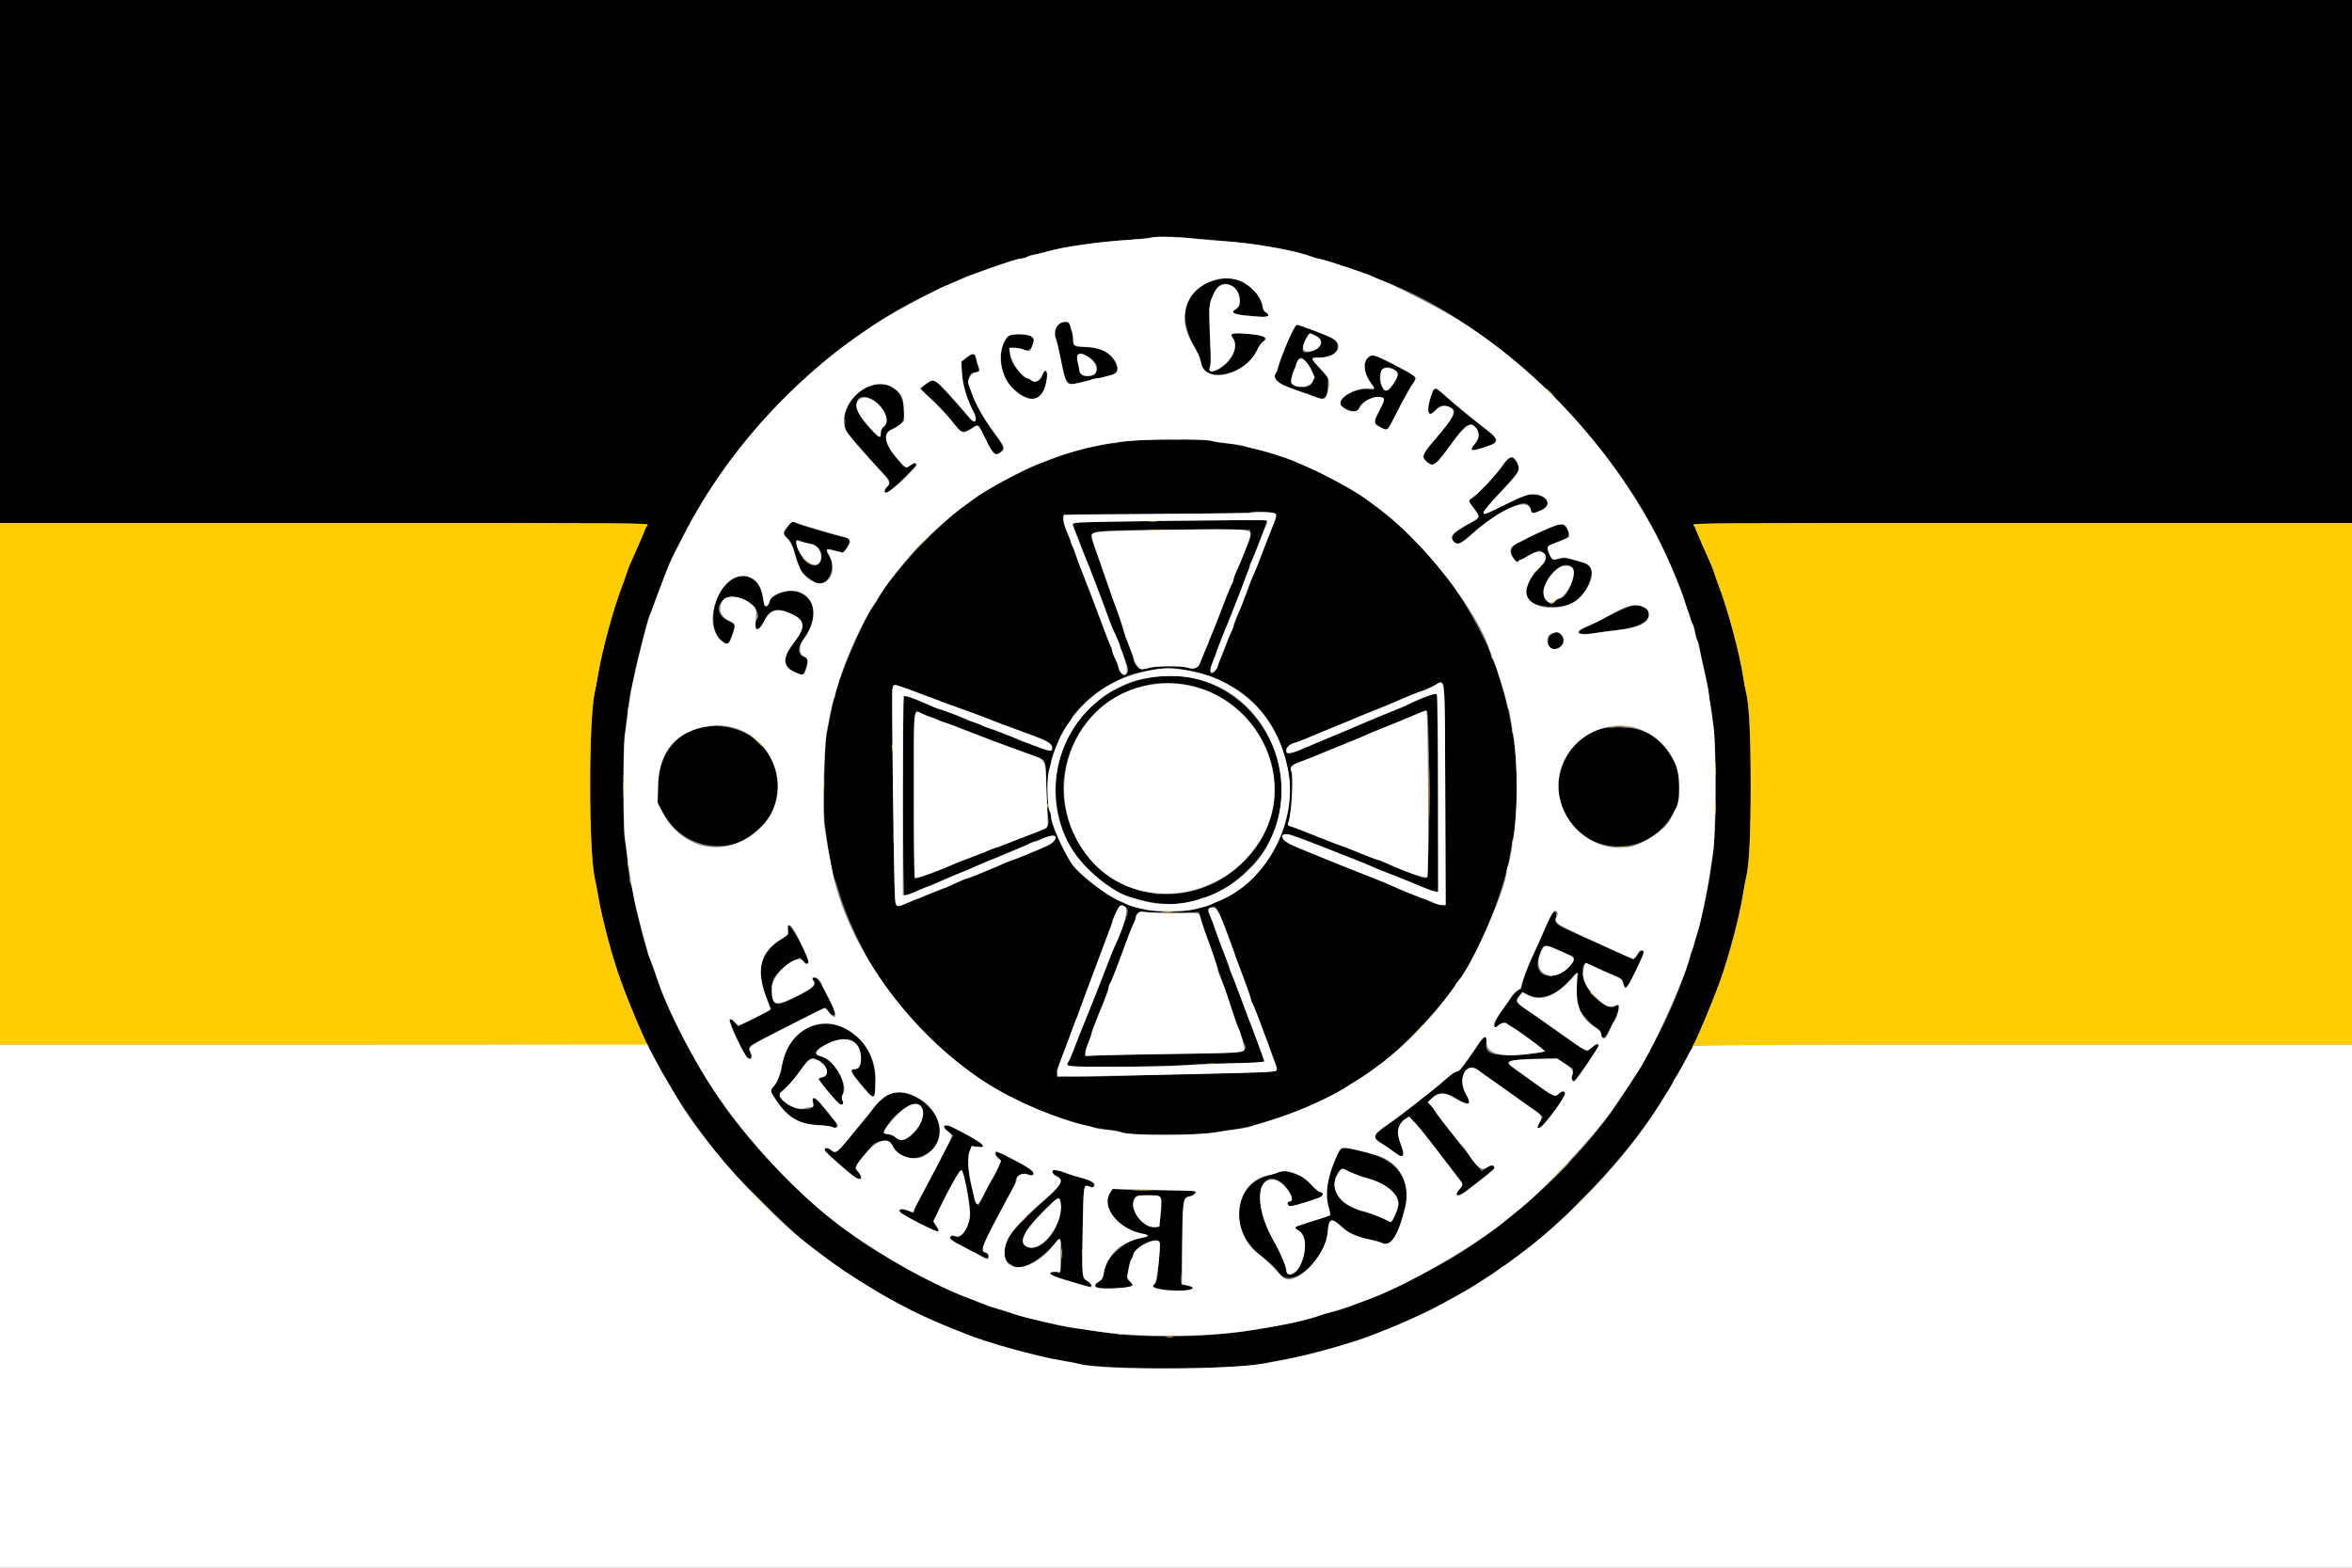
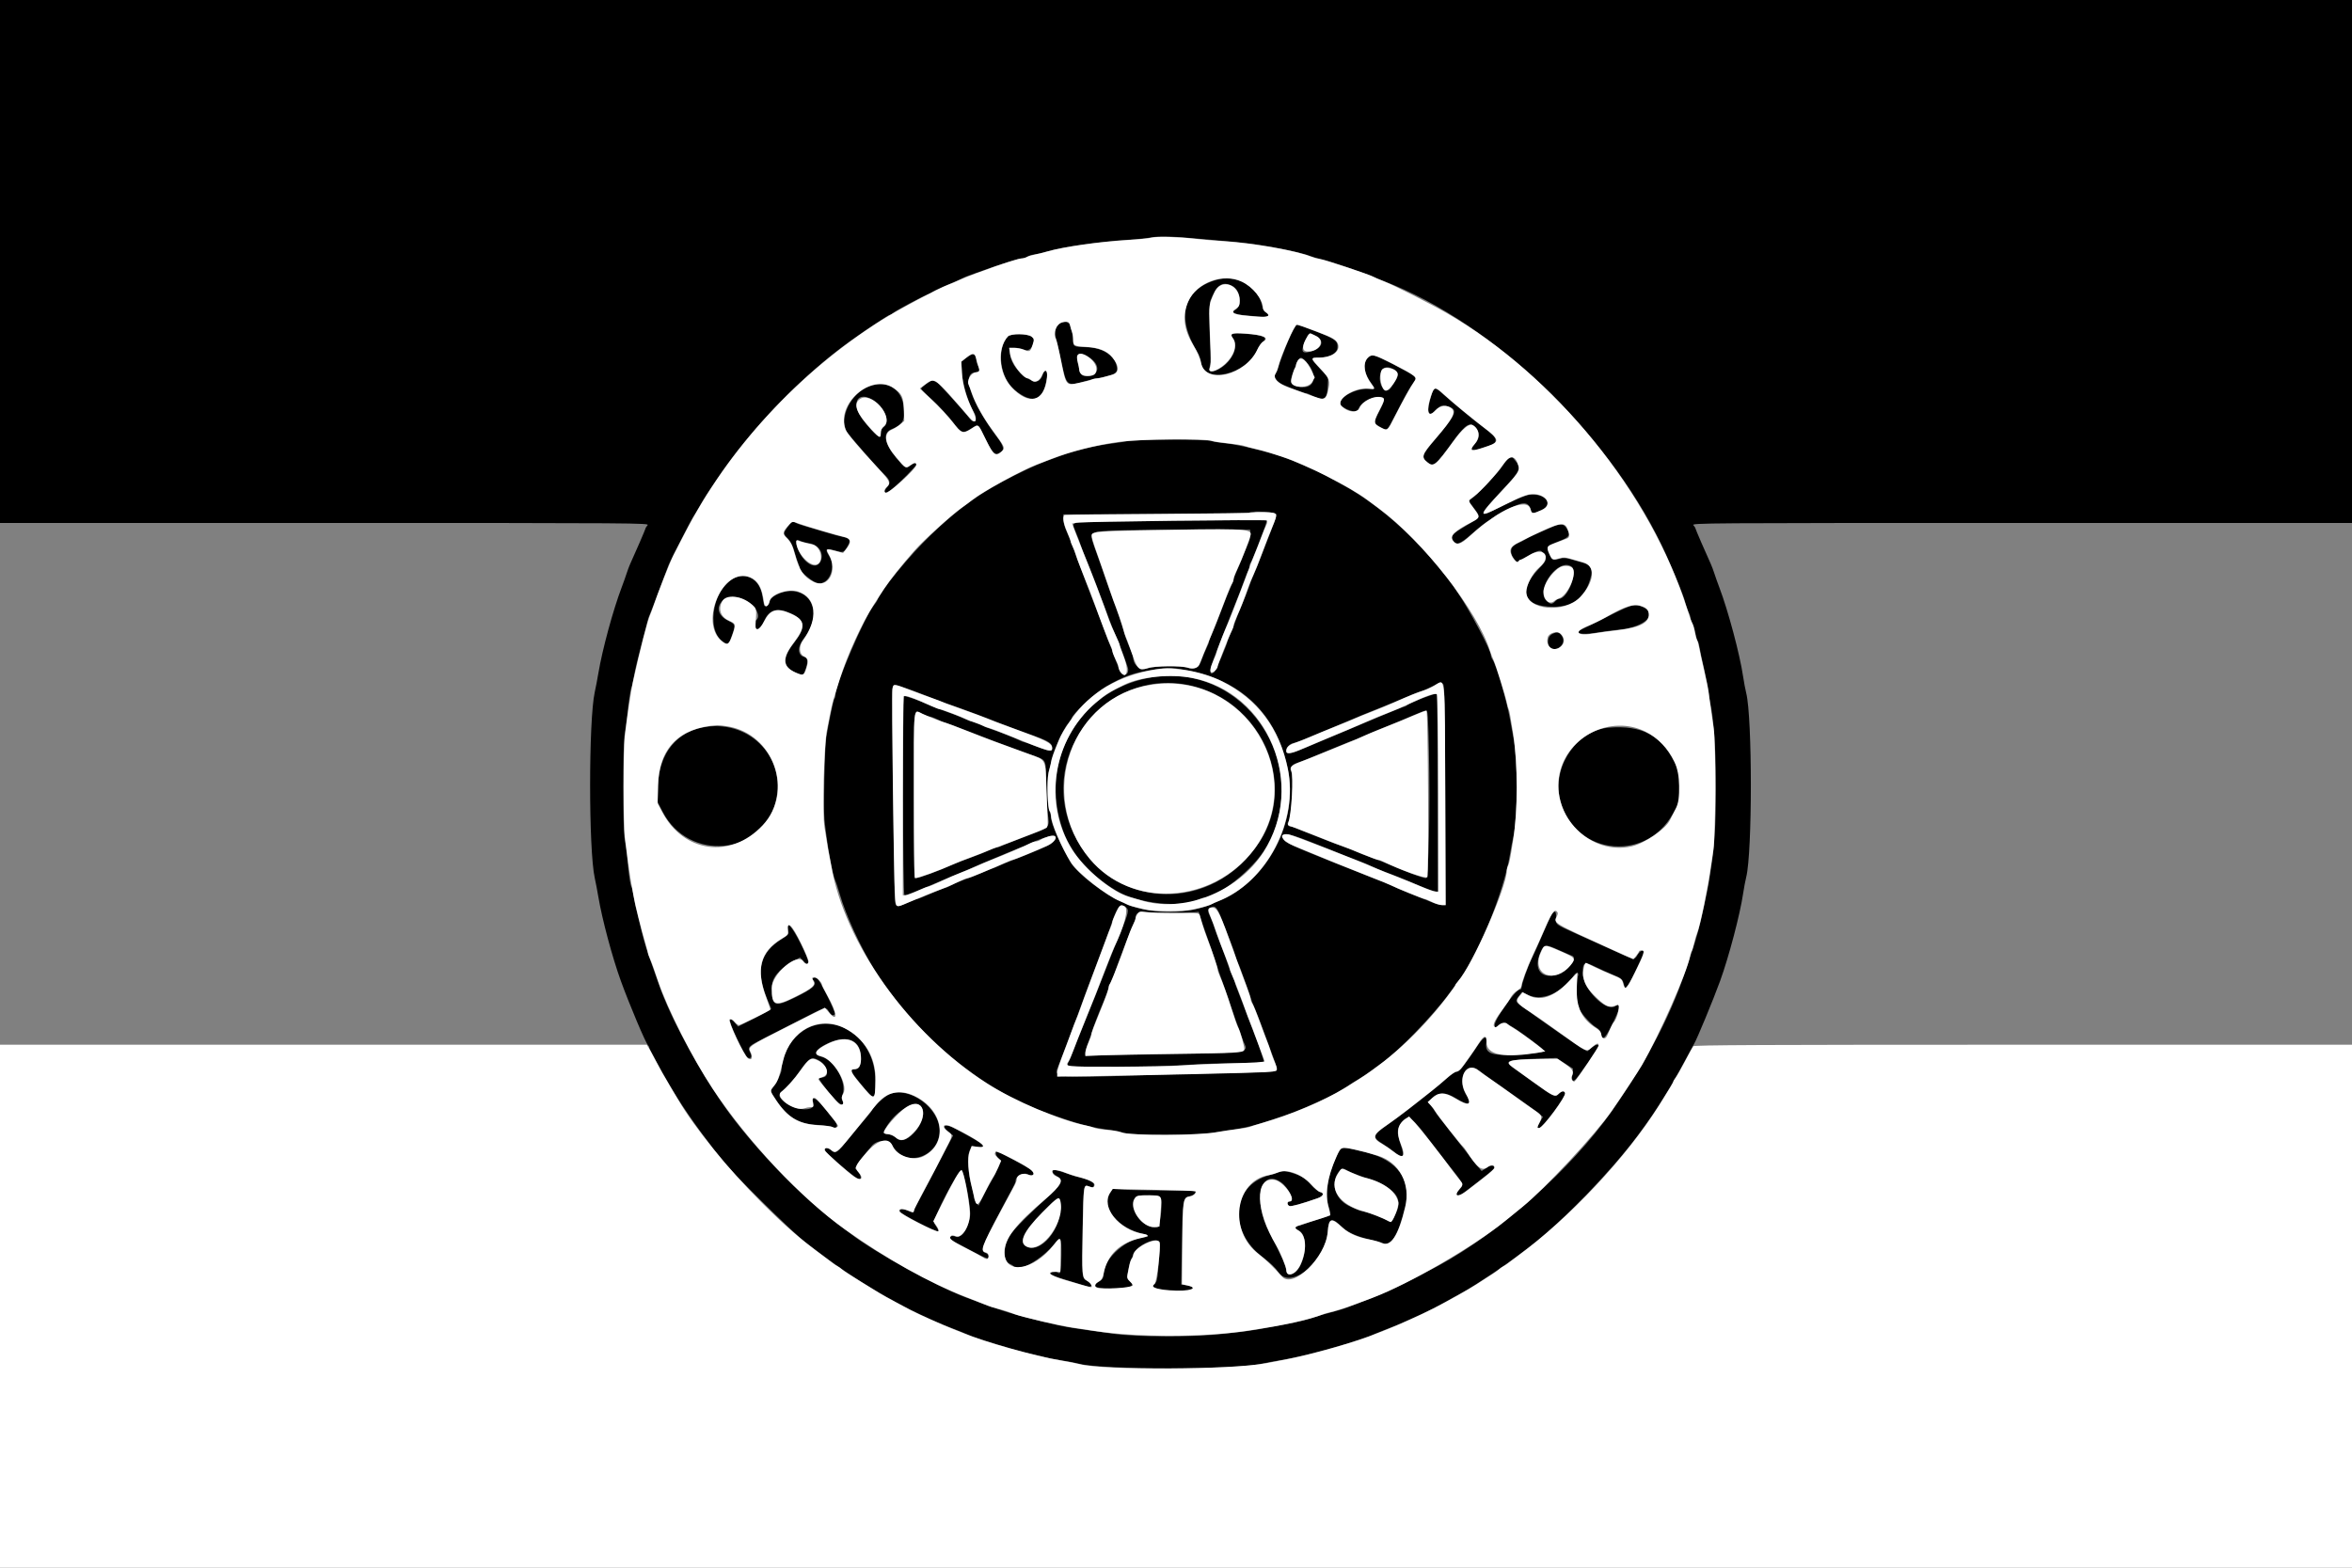
<svg xmlns="http://www.w3.org/2000/svg" id="svg" version="1.1" width="400" height="266.667" viewBox="0, 0, 400,266.667">
  <rect x="0" y="0" width="400" height="266.667" fill="#808080" stroke="none" />
  <g id="svgg">
-     <path id="path0" d="M0.000 44.479 L 0.000 88.958 55.241 88.958 C 108.744 88.958,110.470 88.970,110.136 89.339 C 109.947 89.549,109.792 89.785,109.792 89.863 C 109.792 89.985,108.039 94.046,107.169 95.938 C 107.011 96.281,106.748 96.984,106.583 97.500 C 106.419 98.016,106.035 99.094,105.731 99.896 C 104.271 103.738,102.445 110.460,101.769 114.479 C 101.596 115.510,101.316 116.972,101.149 117.727 C 100.097 122.458,100.097 144.625,101.149 149.356 C 101.316 150.111,101.596 151.573,101.769 152.604 C 102.406 156.391,104.148 162.890,105.594 166.875 C 107.047 170.879,109.785 177.368,110.194 177.777 C 110.316 177.900,110.417 178.090,110.417 178.201 C 110.417 178.399,112.192 181.675,113.820 184.479 C 115.657 187.645,118.215 191.373,121.250 195.310 C 121.536 195.681,122.185 196.537,122.691 197.211 C 124.068 199.048,134.843 209.705,136.875 211.242 C 137.849 211.978,139.161 212.970,139.792 213.445 C 146.547 218.546,154.809 223.206,161.979 225.962 C 163.010 226.359,164.042 226.773,164.271 226.883 C 165.714 227.576,172.897 229.763,175.903 230.425 C 176.915 230.648,177.813 230.873,177.898 230.926 C 177.983 230.978,179.030 231.169,180.224 231.349 C 181.419 231.530,182.911 231.813,183.542 231.979 C 187.409 232.998,209.696 233.001,214.479 231.984 C 215.281 231.813,216.781 231.536,217.813 231.367 C 222.038 230.678,231.269 228.095,233.854 226.879 C 234.083 226.771,235.115 226.359,236.146 225.962 C 239.112 224.822,243.964 222.562,245.888 221.424 C 246.488 221.069,247.548 220.476,248.244 220.106 C 248.940 219.736,250.206 218.985,251.057 218.437 C 255.092 215.841,256.609 214.775,260.492 211.805 C 265.684 207.834,273.932 199.313,278.472 193.229 C 281.790 188.783,283.929 185.362,287.069 179.479 C 287.559 178.563,288.017 177.719,288.089 177.604 C 288.576 176.822,291.368 170.078,292.531 166.875 C 294.038 162.720,295.925 155.550,296.453 151.971 C 296.587 151.059,296.825 149.797,296.982 149.167 C 298.024 144.982,298.024 122.101,296.982 117.917 C 296.825 117.286,296.587 116.025,296.453 115.113 C 295.894 111.318,293.914 103.898,292.394 99.896 C 292.090 99.094,291.706 98.016,291.542 97.500 C 291.377 96.984,291.114 96.281,290.956 95.938 C 290.086 94.046,288.333 89.985,288.333 89.863 C 288.333 89.785,288.178 89.549,287.989 89.339 C 287.655 88.970,289.411 88.958,343.822 88.958 L 400.000 88.958 400.000 44.479 L 400.000 0.000 200.000 0.000 L 0.000 0.000 0.000 44.479 M202.813 40.515 C 204.760 40.687,207.995 40.972,210.000 41.149 C 214.439 41.539,220.920 42.770,223.125 43.642 C 223.526 43.801,224.188 43.984,224.595 44.050 C 225.568 44.208,233.084 46.758,233.654 47.123 C 233.774 47.200,234.477 47.491,235.217 47.770 C 254.281 54.957,274.742 74.862,283.550 94.792 C 284.829 97.686,286.280 101.261,286.467 101.979 C 286.674 102.775,287.087 103.957,287.320 104.424 C 287.419 104.623,287.500 104.954,287.500 105.159 C 287.500 105.364,287.632 105.721,287.794 105.952 C 287.956 106.183,288.189 106.920,288.313 107.589 C 288.437 108.259,288.622 108.911,288.724 109.039 C 288.826 109.167,288.955 109.599,289.012 110.000 C 289.068 110.401,289.454 112.202,289.870 114.001 C 290.285 115.801,290.625 117.558,290.625 117.905 C 290.625 118.252,290.717 118.935,290.830 119.424 C 292.024 124.593,292.199 139.816,291.144 146.667 C 290.976 147.755,290.755 149.208,290.653 149.896 C 290.413 151.505,289.251 156.849,288.819 158.333 C 288.635 158.964,288.391 159.807,288.277 160.208 C 288.164 160.609,287.952 161.266,287.807 161.667 C 287.661 162.068,287.395 162.865,287.215 163.438 C 284.518 172.023,280.469 179.924,274.103 189.023 C 267.297 198.753,255.067 209.651,244.583 215.329 C 239.920 217.855,235.441 219.991,232.396 221.143 C 231.250 221.576,230.125 222.010,229.896 222.107 C 228.900 222.528,228.132 222.779,226.667 223.162 C 224.646 223.690,224.120 223.842,222.575 224.348 C 220.825 224.920,214.037 226.218,211.042 226.553 C 210.526 226.611,209.260 226.756,208.229 226.875 C 202.974 227.481,193.509 227.471,189.167 226.855 C 188.307 226.733,187.042 226.556,186.354 226.461 C 182.613 225.943,181.598 225.778,179.819 225.401 C 178.745 225.174,176.636 224.655,175.131 224.248 C 173.627 223.842,172.115 223.435,171.771 223.346 C 170.889 223.115,166.774 221.663,164.063 220.627 C 159.117 218.735,148.681 212.956,144.792 209.955 C 144.391 209.646,143.594 209.045,143.021 208.620 C 137.154 204.266,130.229 197.354,125.008 190.641 C 120.092 184.321,114.012 173.390,111.962 167.188 C 111.811 166.729,111.398 165.557,111.045 164.583 C 109.984 161.659,109.703 160.749,109.047 158.125 C 108.145 154.518,107.880 153.346,107.722 152.260 C 107.628 151.613,107.471 150.957,107.374 150.802 C 107.179 150.493,106.962 149.016,106.687 146.146 C 106.589 145.115,106.392 143.615,106.251 142.813 C 105.901 140.825,105.900 126.949,106.250 124.792 C 106.389 123.932,106.577 122.526,106.667 121.667 C 106.894 119.490,107.261 117.093,107.402 116.866 C 107.466 116.761,107.657 115.900,107.824 114.952 C 107.992 114.004,108.553 111.635,109.071 109.688 C 109.588 107.740,110.064 105.911,110.127 105.625 C 110.190 105.339,110.369 104.823,110.525 104.479 C 110.680 104.135,111.384 102.307,112.090 100.417 C 112.796 98.526,113.497 96.651,113.647 96.250 C 113.986 95.347,117.677 88.137,118.019 87.708 C 118.156 87.536,118.580 86.833,118.961 86.146 C 119.342 85.458,119.907 84.521,120.215 84.063 C 120.524 83.604,121.276 82.479,121.886 81.563 C 127.475 73.169,136.446 63.853,144.479 58.100 C 147.438 55.980,151.120 53.542,151.360 53.542 C 151.453 53.542,151.678 53.408,151.859 53.246 C 152.271 52.874,157.086 50.300,157.743 50.099 C 158.010 50.018,158.370 49.838,158.542 49.700 C 158.714 49.562,159.464 49.188,160.208 48.868 C 162.060 48.073,163.360 47.491,163.840 47.241 C 164.061 47.127,164.483 46.957,164.777 46.865 C 165.072 46.773,166.109 46.403,167.083 46.043 C 170.033 44.953,173.198 43.966,173.756 43.962 C 174.045 43.960,174.467 43.829,174.693 43.672 C 174.919 43.514,175.479 43.338,175.938 43.279 C 176.396 43.221,177.286 43.013,177.917 42.818 C 180.396 42.051,186.614 41.131,191.458 40.815 C 193.234 40.700,195.063 40.526,195.521 40.429 C 196.833 40.152,198.985 40.177,202.813 40.515 M206.897 47.609 C 201.217 49.199,199.967 53.924,203.646 59.896 C 203.928 60.354,204.221 61.180,204.296 61.731 C 204.801 65.447,212.132 63.650,213.874 59.383 C 214.039 58.978,214.430 58.437,214.741 58.182 C 215.612 57.468,215.081 57.110,212.796 56.870 C 209.699 56.544,208.951 56.677,209.621 57.435 C 210.914 58.900,209.371 61.948,206.789 63.027 C 205.813 63.434,205.476 63.063,205.834 61.977 C 205.978 61.539,206.028 60.781,205.953 60.146 C 205.656 57.616,205.583 51.855,205.840 51.187 C 206.905 48.420,207.876 47.763,209.590 48.649 C 211.066 49.412,211.330 52.300,209.966 52.754 C 209.170 53.020,210.066 53.498,211.598 53.624 C 212.495 53.698,213.768 53.813,214.427 53.879 C 215.733 54.010,216.065 53.665,215.210 53.066 C 214.981 52.906,214.734 52.456,214.659 52.065 C 214.035 48.787,210.315 46.652,206.897 47.609 M180.172 55.008 C 179.512 55.393,179.287 56.593,179.650 57.787 C 179.829 58.374,180.224 60.073,180.527 61.563 C 181.357 65.632,181.459 65.720,184.382 64.882 C 185.008 64.702,185.943 64.474,186.458 64.374 C 189.661 63.757,190.081 63.527,189.938 62.465 C 189.674 60.492,187.567 59.122,184.697 59.059 C 182.630 59.013,182.500 58.946,182.500 57.935 C 182.500 57.501,182.414 56.874,182.309 56.542 C 182.204 56.209,182.061 55.680,181.992 55.365 C 181.857 54.748,180.930 54.566,180.172 55.008 M220.097 55.711 C 219.660 56.378,217.596 61.581,217.396 62.520 C 217.313 62.910,217.103 63.391,216.929 63.588 C 216.482 64.094,217.025 64.883,218.187 65.418 C 219.510 66.027,221.769 66.875,222.068 66.875 C 222.213 66.875,222.580 67.004,222.885 67.161 C 225.144 68.329,225.682 68.062,225.801 65.714 L 225.880 64.144 224.503 62.717 C 222.811 60.965,222.799 60.837,224.323 60.821 C 226.115 60.803,227.376 60.131,227.458 59.149 C 227.553 58.021,227.057 57.633,224.063 56.495 C 220.282 55.058,220.497 55.100,220.097 55.711 M223.735 57.100 C 225.405 57.970,224.879 59.338,222.673 59.866 C 221.361 60.181,221.198 59.695,222.008 57.891 C 222.630 56.504,222.609 56.513,223.735 57.100 M171.409 57.231 C 169.390 59.462,170.072 64.380,172.686 66.436 C 175.754 68.850,177.518 68.119,178.034 64.219 C 178.189 63.048,177.696 62.573,177.386 63.594 C 176.989 64.903,176.233 65.214,175.064 64.549 C 173.208 63.494,171.973 61.883,171.754 60.228 L 171.613 59.167 172.588 59.167 C 173.124 59.167,173.846 59.313,174.192 59.492 C 175.214 60.021,176.381 58.167,175.550 57.335 C 174.989 56.775,171.893 56.696,171.409 57.231 M164.377 60.856 L 163.483 61.503 163.599 63.408 C 163.719 65.380,164.692 68.595,165.627 70.108 C 166.380 71.326,165.797 72.297,164.952 71.233 C 163.549 69.466,159.085 64.583,158.871 64.583 C 158.476 64.583,156.666 65.841,156.669 66.113 C 156.670 66.246,157.303 66.907,158.075 67.583 C 159.533 68.860,161.371 70.848,162.547 72.421 C 163.456 73.636,163.873 73.719,165.114 72.932 C 166.457 72.080,166.333 72.001,167.502 74.442 C 168.767 77.085,169.168 77.514,169.962 77.069 C 170.873 76.560,170.782 75.975,169.532 74.311 C 165.072 68.370,163.432 63.333,165.957 63.333 C 166.620 63.333,166.738 63.034,166.363 62.308 C 166.186 61.967,166.042 61.467,166.042 61.198 C 166.042 60.735,165.703 60.208,165.406 60.208 C 165.332 60.208,164.869 60.500,164.377 60.856 M185.137 60.737 C 187.247 61.974,187.047 63.958,184.813 63.958 C 183.834 63.958,183.722 63.806,183.340 61.947 C 182.950 60.048,183.420 59.731,185.137 60.737 M232.570 60.953 C 231.771 61.751,231.941 63.341,232.986 64.858 C 233.949 66.257,233.982 66.177,232.448 66.171 C 230.352 66.163,227.747 67.612,227.951 68.672 C 228.114 69.517,231.042 70.506,231.042 69.716 C 231.042 68.780,232.985 67.513,234.434 67.505 C 235.611 67.498,235.646 67.936,234.623 69.837 C 233.541 71.848,233.542 71.944,234.654 72.595 C 235.927 73.342,235.872 73.383,237.255 70.663 C 238.366 68.479,239.508 66.380,239.952 65.706 C 240.036 65.579,240.289 65.212,240.515 64.891 L 240.926 64.307 240.344 63.872 C 239.379 63.152,233.986 60.417,233.530 60.417 C 233.297 60.417,232.865 60.658,232.570 60.953 M222.159 61.552 C 224.283 63.888,223.571 66.355,220.938 65.785 C 219.254 65.420,219.195 65.120,220.264 62.396 C 220.975 60.584,221.192 60.487,222.159 61.552 M237.103 62.857 C 237.816 63.279,237.890 63.918,237.322 64.748 C 237.109 65.058,236.779 65.570,236.588 65.885 C 235.617 67.488,234.090 65.126,234.878 63.240 C 235.238 62.378,236.054 62.237,237.103 62.857 M147.813 65.736 C 144.722 66.878,142.696 70.940,143.989 73.399 C 144.252 73.898,149.404 79.789,150.309 80.625 C 151.362 81.598,151.523 82.161,150.931 82.800 C 149.964 83.843,150.533 84.133,151.703 83.194 C 152.984 82.165,155.833 79.283,155.833 79.015 C 155.833 78.631,155.455 78.689,154.849 79.167 C 154.061 79.786,153.949 79.728,152.442 77.911 C 150.395 75.444,150.079 73.654,151.580 73.027 C 153.398 72.267,153.750 71.780,153.745 70.027 C 153.735 66.395,151.129 64.510,147.813 65.736 M243.816 66.302 C 243.472 66.837,242.923 68.882,242.920 69.635 C 242.916 70.648,243.336 70.664,244.257 69.688 C 244.989 68.911,245.379 68.822,246.429 69.187 C 247.993 69.733,247.649 70.501,243.804 75.061 C 241.843 77.386,241.717 77.825,242.780 78.635 C 243.839 79.443,244.067 79.250,247.367 74.750 C 249.249 72.183,250.006 71.732,250.880 72.656 C 251.752 73.578,251.726 74.472,250.797 75.531 C 249.962 76.481,250.268 76.764,251.647 76.318 C 252.173 76.148,252.979 75.889,253.438 75.743 C 254.924 75.269,254.611 74.305,252.500 72.852 C 251.438 72.122,247.392 68.805,245.537 67.146 C 244.221 65.967,244.076 65.896,243.816 66.302 M148.419 68.000 C 150.389 69.158,151.487 71.816,150.313 72.585 C 149.922 72.841,149.792 73.108,149.792 73.651 C 149.792 74.797,148.874 74.124,146.790 71.449 C 144.650 68.702,145.728 66.419,148.419 68.000 M191.875 75.022 C 191.359 75.124,189.906 75.344,188.646 75.511 C 186.277 75.824,182.570 76.742,180.208 77.601 C 176.727 78.866,175.717 79.296,172.604 80.839 C 166.852 83.692,163.123 86.346,158.229 91.072 C 154.644 94.533,149.816 100.417,149.222 102.049 C 149.153 102.240,148.881 102.657,148.618 102.976 C 147.036 104.895,142.073 116.486,142.081 118.240 C 142.082 118.474,141.998 118.756,141.895 118.865 C 141.741 119.026,140.947 122.843,140.517 125.483 C 140.256 127.089,140.024 137.556,140.210 139.375 C 140.625 143.439,141.583 148.842,142.047 149.734 C 142.153 149.938,142.497 150.995,142.813 152.083 C 143.848 155.657,146.314 161.043,148.631 164.792 C 155.409 175.756,166.458 185.061,177.492 189.100 C 183.084 191.147,185.573 191.819,189.167 192.251 C 189.911 192.341,190.750 192.541,191.030 192.695 C 191.739 193.085,203.835 193.110,205.938 192.726 C 206.740 192.579,208.005 192.376,208.750 192.274 C 212.029 191.825,213.094 191.553,218.125 189.877 C 221.947 188.605,228.202 185.667,229.583 184.496 C 229.755 184.351,230.411 183.936,231.042 183.576 C 231.672 183.215,232.609 182.594,233.125 182.194 C 233.641 181.795,234.550 181.132,235.147 180.720 C 237.666 178.982,243.790 172.643,246.409 169.063 C 246.996 168.260,247.659 167.367,247.882 167.077 C 251.318 162.624,255.728 151.862,256.801 145.313 C 256.971 144.281,257.211 143.016,257.337 142.500 C 258.125 139.259,258.121 129.101,257.330 125.208 C 257.202 124.578,256.960 123.266,256.793 122.292 C 256.292 119.374,254.448 113.076,253.841 112.210 C 253.676 111.975,253.542 111.614,253.542 111.409 C 253.542 110.611,250.066 104.029,248.096 101.097 C 247.539 100.267,247.083 99.536,247.083 99.471 C 247.083 99.406,245.973 98.022,244.615 96.396 C 239.399 90.144,233.458 85.132,227.708 82.133 C 226.734 81.625,225.656 81.039,225.313 80.830 C 224.969 80.621,223.891 80.112,222.917 79.698 C 221.943 79.284,220.865 78.814,220.521 78.655 C 219.804 78.323,217.694 77.552,216.771 77.286 C 213.423 76.320,210.247 75.602,208.556 75.428 C 207.432 75.313,206.259 75.122,205.951 75.005 C 205.260 74.742,193.220 74.757,191.875 75.022 M256.444 78.063 C 256.153 78.383,255.640 79.058,255.304 79.562 C 254.628 80.575,251.016 84.347,250.231 84.859 L 249.733 85.184 250.697 86.481 C 251.838 88.017,251.895 87.897,249.297 89.447 C 247.098 90.760,246.786 91.057,246.976 91.657 C 247.381 92.934,248.191 92.713,250.424 90.714 C 251.394 89.846,252.469 88.989,252.813 88.809 C 253.156 88.630,253.709 88.256,254.041 87.979 C 254.733 87.401,256.567 86.445,258.093 85.865 C 259.365 85.381,260.002 85.598,260.303 86.618 C 260.544 87.431,260.667 87.440,262.162 86.756 C 264.304 85.775,262.806 83.872,260.120 84.162 C 259.439 84.235,256.315 85.565,254.377 86.607 C 251.308 88.257,251.533 87.566,255.405 83.449 C 258.708 79.937,258.809 79.688,257.545 78.167 L 256.973 77.479 256.444 78.063 M217.083 87.507 C 217.083 87.740,216.672 88.982,216.169 90.268 C 215.666 91.553,214.912 93.495,214.494 94.583 C 213.725 96.587,213.648 96.777,213.032 98.178 C 212.843 98.608,212.560 99.358,212.404 99.845 C 212.249 100.331,211.684 101.760,211.151 103.021 C 210.617 104.281,210.085 105.641,209.968 106.042 C 209.852 106.443,209.530 107.257,209.254 107.852 C 208.977 108.446,208.750 108.995,208.750 109.070 C 208.750 109.488,206.779 114.103,206.509 114.316 C 205.547 115.078,205.639 113.999,206.787 111.075 C 207.312 109.739,208.402 106.958,209.209 104.896 C 210.016 102.833,210.795 100.865,210.941 100.521 C 211.086 100.177,211.417 99.286,211.678 98.542 C 211.938 97.797,212.229 97.098,212.325 96.990 C 212.421 96.881,212.500 96.595,212.500 96.354 C 212.500 96.114,212.585 95.828,212.689 95.719 C 212.793 95.610,213.181 94.724,213.552 93.750 C 213.923 92.776,214.526 91.210,214.892 90.270 C 215.314 89.188,215.475 88.531,215.331 88.480 C 215.008 88.364,184.913 88.740,183.594 88.876 C 182.331 89.006,182.322 89.038,183.042 90.729 C 183.335 91.417,183.653 92.260,183.749 92.604 C 183.845 92.948,184.407 94.401,184.999 95.833 C 185.591 97.266,186.295 99.047,186.564 99.792 C 186.834 100.536,187.288 101.755,187.575 102.500 C 187.861 103.245,188.371 104.604,188.707 105.521 C 189.044 106.438,189.517 107.609,189.759 108.125 C 190.325 109.332,191.875 113.539,191.875 113.868 C 191.875 115.177,190.589 115.082,190.276 113.750 C 190.209 113.464,189.932 112.734,189.660 112.129 C 189.389 111.524,189.167 110.929,189.167 110.807 C 189.167 110.684,189.029 110.288,188.860 109.927 C 188.691 109.566,188.219 108.333,187.811 107.188 C 187.403 106.042,186.798 104.448,186.467 103.646 C 186.136 102.844,185.678 101.672,185.450 101.042 C 185.222 100.411,184.551 98.630,183.959 97.083 C 183.367 95.536,182.647 93.615,182.360 92.813 C 182.072 92.010,181.611 90.860,181.335 90.256 C 181.059 89.652,180.833 88.785,180.833 88.329 L 180.833 87.500 187.240 87.475 C 202.742 87.414,212.343 87.310,212.452 87.201 C 212.840 86.813,217.083 87.093,217.083 87.507 M133.960 89.615 C 133.204 90.657,133.191 90.836,133.827 91.433 C 134.417 91.987,134.875 92.891,135.210 94.167 C 135.346 94.682,135.588 95.412,135.749 95.788 C 135.910 96.165,136.042 96.602,136.042 96.760 C 136.042 97.138,137.726 98.612,138.668 99.059 C 140.653 100.001,142.366 96.804,141.041 94.630 C 140.239 93.315,140.385 93.186,142.129 93.675 C 143.484 94.055,143.526 94.035,144.288 92.641 C 144.695 91.898,144.428 91.522,143.364 91.338 C 142.946 91.265,141.573 90.895,140.313 90.515 C 139.052 90.135,137.458 89.662,136.771 89.463 C 136.083 89.264,135.432 89.022,135.323 88.926 C 134.935 88.581,134.577 88.762,133.960 89.615 M263.958 89.657 C 261.068 90.893,260.052 91.364,259.375 91.781 C 258.974 92.028,258.450 92.293,258.210 92.369 C 256.909 92.782,256.609 93.924,257.503 95.061 L 257.931 95.605 258.914 95.061 C 261.966 93.370,262.074 93.350,262.612 94.390 C 263.065 95.265,263.029 95.351,261.591 96.875 C 258.040 100.640,259.169 103.268,264.312 103.210 C 267.296 103.175,269.211 101.888,270.197 99.253 C 271.030 97.026,270.793 96.187,269.202 95.732 C 268.552 95.547,267.572 95.267,267.024 95.110 C 266.333 94.913,265.821 94.884,265.358 95.017 C 264.202 95.348,263.978 95.261,263.508 94.293 C 262.908 93.058,263.042 92.855,264.923 92.139 C 266.905 91.384,267.104 91.130,266.545 90.064 C 266.027 89.077,265.506 88.995,263.958 89.657 M212.669 90.775 C 212.705 91.144,212.533 91.893,212.288 92.441 C 212.043 92.989,211.626 94.000,211.363 94.688 C 211.099 95.375,210.638 96.471,210.338 97.122 C 210.037 97.774,209.792 98.421,209.792 98.560 C 209.792 98.700,209.567 99.292,209.293 99.876 C 209.018 100.460,208.304 102.250,207.706 103.854 C 207.107 105.458,206.394 107.224,206.121 107.778 C 205.848 108.331,205.625 108.921,205.625 109.088 C 205.625 109.255,205.424 109.785,205.179 110.266 C 204.933 110.747,204.573 111.611,204.379 112.185 C 203.905 113.583,203.299 113.939,201.988 113.588 C 200.598 113.216,196.484 113.259,195.311 113.657 C 193.934 114.125,192.708 113.220,192.708 111.736 C 192.708 111.589,192.485 110.973,192.213 110.369 C 191.641 109.102,191.372 108.342,190.830 106.458 C 190.615 105.714,190.052 104.075,189.578 102.816 C 189.104 101.558,188.435 99.683,188.092 98.650 C 187.748 97.616,187.159 95.927,186.781 94.896 C 185.326 90.921,185.329 90.946,186.354 90.514 C 187.039 90.226,193.066 90.074,203.125 90.089 L 212.604 90.104 212.669 90.775 M137.592 92.405 C 139.231 92.651,140.151 94.047,139.581 95.423 C 138.926 97.004,136.899 96.055,135.811 93.659 C 135.190 92.292,135.266 91.578,135.992 91.954 C 136.309 92.117,137.029 92.320,137.592 92.405 M267.245 96.366 C 268.431 97.197,266.620 101.875,265.112 101.875 C 264.971 101.875,264.687 102.063,264.479 102.292 C 263.979 102.845,263.631 102.817,262.987 102.172 C 261.077 100.262,265.058 94.834,267.245 96.366 M125.218 98.189 C 121.471 99.381,119.871 107.018,122.929 109.119 C 123.845 109.749,123.914 109.701,124.502 108.019 C 125.109 106.282,125.089 106.209,123.815 105.575 C 120.408 103.881,123.032 100.361,126.504 101.967 C 128.439 102.862,129.591 104.872,128.542 105.521 C 128.227 105.715,128.292 106.815,128.626 106.943 C 129.070 107.113,129.522 106.664,129.970 105.605 C 130.773 103.705,132.203 103.277,134.375 104.287 C 137.047 105.529,137.155 106.668,134.879 109.583 C 132.969 112.029,133.177 113.595,135.531 114.494 C 136.588 114.898,136.640 114.874,137.015 113.798 C 137.454 112.536,137.377 111.904,136.765 111.751 C 135.619 111.463,135.588 109.995,136.699 108.616 C 139.688 104.905,138.425 100.522,134.375 100.551 C 132.864 100.561,130.833 101.622,130.833 102.400 C 130.833 102.984,130.027 103.419,129.928 102.888 C 129.878 102.617,129.733 101.833,129.607 101.146 C 129.169 98.767,127.320 97.521,125.218 98.189 M273.486 104.844 C 271.386 105.904,269.444 106.865,269.170 106.979 C 267.509 107.675,268.777 108.064,271.338 107.645 C 272.493 107.455,274.336 107.206,275.434 107.091 C 279.850 106.627,282.075 104.387,279.279 103.219 C 278.003 102.686,277.456 102.840,273.486 104.844 M263.958 107.866 C 262.923 108.385,263.103 110.417,264.184 110.417 C 265.640 110.417,266.392 108.892,265.417 107.917 C 264.910 107.410,264.871 107.409,263.958 107.866 M201.490 113.947 C 211.082 115.593,217.159 121.456,219.054 130.893 C 220.823 139.699,215.634 149.734,207.544 153.154 C 207.004 153.382,206.375 153.654,206.146 153.759 C 202.270 155.532,195.929 155.583,191.771 153.876 C 187.963 152.312,183.148 148.657,181.864 146.354 C 180.166 143.311,178.771 140.043,178.752 139.063 C 178.747 138.833,178.609 138.271,178.444 137.813 C 178.018 136.632,178.014 131.918,178.438 130.905 C 178.609 130.494,178.750 129.969,178.750 129.739 C 178.750 128.640,180.691 124.164,181.633 123.091 C 181.995 122.678,182.292 122.242,182.292 122.121 C 182.292 121.560,186.416 117.741,188.021 116.817 C 191.231 114.967,192.712 114.446,196.354 113.880 C 198.882 113.488,198.805 113.487,201.490 113.947 M195.313 115.322 C 183.356 117.645,176.642 129.617,180.772 141.250 C 182.187 145.237,185.385 148.849,189.852 151.508 C 193.549 153.707,200.844 154.488,203.819 153.003 C 204.143 152.841,204.548 152.708,204.718 152.708 C 207.088 152.708,213.167 147.833,215.266 144.248 C 223.632 129.961,211.381 112.201,195.313 115.322 M245.443 116.386 C 245.680 116.671,245.740 119.941,245.791 135.344 L 245.852 153.958 245.270 153.959 C 244.950 153.959,244.125 153.732,243.438 153.454 C 242.750 153.176,241.438 152.650,240.521 152.285 C 238.729 151.571,237.353 150.985,236.354 150.512 C 236.010 150.349,234.417 149.709,232.813 149.088 C 229.173 147.681,222.291 144.915,221.042 144.358 C 218.543 143.244,218.229 143.036,218.229 142.500 C 218.229 141.475,219.174 141.686,224.840 143.978 C 227.735 145.149,230.580 146.270,231.162 146.469 C 231.744 146.668,232.635 147.042,233.141 147.301 C 233.648 147.560,234.766 148.028,235.625 148.340 C 237.231 148.924,238.099 149.273,241.378 150.656 C 242.422 151.097,243.572 151.517,243.934 151.589 L 244.591 151.720 244.535 134.940 C 244.504 125.711,244.414 118.094,244.334 118.014 C 244.169 117.849,239.862 119.510,239.359 119.932 C 239.178 120.084,238.943 120.209,238.838 120.209 C 238.732 120.210,237.286 120.784,235.625 121.484 C 233.964 122.185,231.526 123.205,230.208 123.751 C 228.891 124.297,227.156 125.025,226.354 125.368 C 219.566 128.279,218.750 128.535,218.750 127.755 C 218.750 127.144,219.319 126.522,220.002 126.385 C 220.355 126.314,221.273 125.985,222.041 125.652 C 222.809 125.320,224.750 124.512,226.354 123.856 C 227.958 123.201,229.646 122.494,230.104 122.285 C 230.563 122.076,232.344 121.346,234.063 120.661 C 235.781 119.977,237.984 119.072,238.958 118.651 C 239.932 118.230,241.151 117.749,241.667 117.582 C 242.182 117.416,243.120 117.005,243.750 116.670 C 245.114 115.945,245.082 115.951,245.443 116.386 M203.505 116.866 C 214.907 120.123,220.406 133.484,214.295 143.080 C 206.294 155.643,188.826 154.962,182.613 141.845 C 176.048 127.986,188.850 112.679,203.505 116.866 M153.902 117.000 C 154.792 117.299,156.224 117.824,157.083 118.168 C 158.504 118.736,159.590 119.157,160.729 119.579 C 160.958 119.664,161.521 119.853,161.979 119.998 C 162.438 120.143,163.797 120.634,165.000 121.089 C 166.203 121.544,167.516 122.038,167.917 122.185 C 168.318 122.333,169.255 122.698,170.000 122.996 C 171.171 123.464,172.281 123.873,176.042 125.223 C 178.340 126.048,178.958 126.472,178.958 127.220 C 178.958 127.897,178.493 127.855,176.250 126.979 C 175.224 126.578,174.296 126.250,174.188 126.250 C 174.080 126.250,173.727 126.114,173.402 125.947 C 172.652 125.562,169.990 124.506,168.640 124.058 C 168.070 123.869,167.118 123.488,166.523 123.211 C 165.929 122.935,165.329 122.708,165.189 122.708 C 165.050 122.708,164.457 122.482,163.871 122.205 C 163.286 121.928,161.965 121.409,160.936 121.053 C 159.907 120.696,158.689 120.232,158.230 120.021 C 156.443 119.201,153.921 118.301,153.787 118.435 C 153.473 118.749,153.515 152.292,153.830 152.292 C 154.154 152.292,156.557 151.340,160.104 149.807 C 161.365 149.262,162.818 148.653,163.333 148.455 C 163.849 148.256,164.740 147.881,165.313 147.620 C 165.885 147.360,166.823 146.951,167.396 146.712 C 167.969 146.472,169.680 145.755,171.200 145.118 C 172.719 144.480,174.049 143.958,174.156 143.958 C 174.264 143.958,174.661 143.781,175.040 143.565 C 176.379 142.800,179.125 141.959,179.397 142.230 C 179.777 142.611,179.139 143.428,178.080 143.918 C 176.873 144.476,173.742 145.765,172.083 146.386 C 171.339 146.664,170.332 147.076,169.846 147.300 C 169.360 147.525,168.907 147.708,168.838 147.708 C 168.769 147.708,167.962 148.039,167.043 148.443 C 166.125 148.846,164.804 149.369,164.108 149.603 C 163.412 149.838,162.414 150.257,161.891 150.536 C 161.369 150.814,160.844 151.042,160.725 151.042 C 160.606 151.042,159.550 151.464,158.379 151.979 C 157.207 152.495,156.147 152.917,156.024 152.917 C 155.900 152.917,155.158 153.198,154.375 153.542 C 152.492 154.368,152.365 154.353,152.215 153.281 C 152.029 151.949,151.598 118.034,151.757 117.190 C 151.921 116.315,151.869 116.320,153.902 117.000 M243.014 127.696 C 243.242 137.913,242.973 149.375,242.504 149.375 C 241.946 149.375,238.890 148.234,236.146 147.001 C 235.802 146.847,234.536 146.365,233.333 145.930 C 232.130 145.496,230.784 144.961,230.341 144.742 C 229.899 144.522,229.008 144.169,228.362 143.956 C 227.716 143.743,226.719 143.388,226.146 143.167 C 223.244 142.047,220.690 141.015,220.367 140.831 C 220.168 140.718,219.814 140.625,219.580 140.625 C 219.085 140.625,218.818 140.111,219.119 139.737 C 219.631 139.099,220.022 132.070,219.591 131.264 C 219.259 130.645,219.630 130.085,220.571 129.781 C 221.002 129.642,222.245 129.159,223.333 128.707 C 224.422 128.255,226.109 127.559,227.083 127.160 C 228.057 126.761,229.042 126.356,229.271 126.259 C 229.500 126.163,230.016 125.966,230.417 125.823 C 230.818 125.680,231.802 125.263,232.604 124.898 C 233.406 124.533,234.859 123.928,235.833 123.554 C 236.807 123.180,238.635 122.420,239.896 121.865 C 241.156 121.309,242.339 120.850,242.524 120.844 C 242.825 120.834,242.878 121.571,243.014 127.696 M156.875 121.458 C 157.324 121.688,157.860 121.876,158.065 121.877 C 158.270 121.878,158.906 122.109,159.479 122.391 C 160.052 122.673,160.615 122.907,160.729 122.912 C 160.844 122.917,162.391 123.490,164.167 124.186 C 165.943 124.882,168.005 125.675,168.750 125.947 C 169.495 126.220,170.714 126.673,171.458 126.955 C 172.973 127.527,174.853 128.213,176.226 128.694 C 177.881 129.274,177.917 129.364,177.915 132.969 C 177.914 134.716,178.027 137.066,178.166 138.190 C 178.505 140.932,178.793 140.629,174.167 142.394 C 170.940 143.625,170.538 143.784,170.159 143.980 C 169.960 144.083,169.652 144.167,169.475 144.167 C 169.298 144.167,168.711 144.386,168.170 144.653 C 167.630 144.921,166.203 145.496,165.000 145.930 C 163.797 146.365,162.531 146.847,162.188 147.001 C 159.446 148.233,156.395 149.361,155.781 149.370 C 155.438 149.375,155.417 148.563,155.417 135.208 C 155.417 119.426,155.287 120.648,156.875 121.458 M120.104 123.639 C 115.164 124.340,112.099 128.060,111.921 133.570 L 111.829 136.411 112.713 138.110 C 117.138 146.615,129.505 145.539,131.894 136.440 C 133.814 129.125,127.761 122.552,120.104 123.639 M273.646 123.771 C 268.419 124.162,264.225 129.946,265.202 135.417 C 266.951 145.212,279.704 147.161,284.529 138.370 L 285.521 136.563 285.521 133.854 L 285.521 131.146 284.706 129.542 C 282.411 125.023,279.212 123.354,273.646 123.771 M191.431 154.296 C 192.069 154.743,191.971 155.215,190.502 158.758 C 189.862 160.300,188.885 162.734,188.331 164.167 C 186.810 168.092,185.763 170.723,184.850 172.917 C 184.396 174.005,183.569 176.068,183.011 177.500 C 182.453 178.932,181.880 180.332,181.738 180.610 C 181.596 180.888,181.527 181.193,181.585 181.287 C 181.767 181.581,197.260 181.472,201.771 181.145 C 204.063 180.978,207.977 180.840,210.469 180.838 C 212.961 180.835,215.000 180.789,215.000 180.736 C 215.000 180.591,214.038 177.687,213.790 177.083 C 213.672 176.797,213.507 176.375,213.423 176.146 C 213.339 175.917,213.106 175.307,212.905 174.792 C 212.705 174.276,212.262 173.104,211.921 172.188 C 211.581 171.271,211.009 169.792,210.651 168.901 C 210.293 168.010,210.000 167.172,210.000 167.040 C 210.000 166.907,209.790 166.370,209.533 165.847 C 209.277 165.324,208.961 164.521,208.831 164.063 C 208.702 163.604,208.153 162.104,207.612 160.729 C 207.071 159.354,206.554 157.948,206.463 157.604 C 206.372 157.260,206.102 156.557,205.862 156.042 C 205.316 154.867,205.313 154.654,205.841 154.371 C 206.632 153.948,206.984 154.302,207.761 156.305 C 208.172 157.363,208.837 159.078,209.240 160.115 C 209.642 161.153,210.038 162.278,210.118 162.615 C 210.199 162.953,210.380 163.464,210.520 163.750 C 210.661 164.036,210.894 164.599,211.038 165.000 C 211.182 165.401,211.574 166.479,211.910 167.396 C 212.245 168.313,212.614 169.391,212.728 169.792 C 212.843 170.193,213.114 170.896,213.329 171.354 C 213.545 171.813,214.202 173.500,214.790 175.104 C 215.377 176.708,216.186 178.901,216.587 179.977 C 217.094 181.338,217.250 182.000,217.098 182.152 C 216.959 182.291,213.731 182.430,208.180 182.536 C 203.394 182.628,196.760 182.800,193.438 182.918 C 180.079 183.392,179.155 183.305,179.868 181.637 C 180.032 181.252,180.425 180.234,180.741 179.375 C 181.058 178.516,181.522 177.297,181.773 176.667 C 182.024 176.036,182.345 175.193,182.486 174.792 C 183.215 172.722,186.524 163.847,187.380 161.667 C 187.763 160.693,188.330 159.146,188.642 158.229 C 190.056 154.065,190.403 153.576,191.431 154.296 M199.063 155.313 C 200.438 155.313,202.078 155.266,202.708 155.208 L 203.854 155.104 204.252 156.354 C 204.471 157.042,205.005 158.589,205.439 159.792 C 205.873 160.995,206.478 162.776,206.785 163.750 C 207.091 164.724,207.655 166.365,208.038 167.396 C 208.421 168.427,209.071 170.302,209.483 171.563 C 209.895 172.823,210.353 174.135,210.502 174.479 C 210.651 174.823,211.019 175.852,211.322 176.765 C 212.175 179.344,214.788 179.000,190.885 179.455 L 184.583 179.575 184.583 179.107 C 184.583 178.850,184.779 178.126,185.018 177.497 C 185.257 176.868,185.533 176.073,185.630 175.729 C 185.896 174.794,186.728 172.612,187.564 170.663 C 187.972 169.711,188.366 168.660,188.439 168.328 C 188.511 167.997,188.799 167.253,189.077 166.676 C 189.356 166.099,189.583 165.575,189.583 165.512 C 189.583 165.260,192.346 158.001,192.723 157.263 C 192.944 156.829,193.125 156.315,193.125 156.118 C 193.125 155.267,193.728 154.985,195.191 155.154 C 195.945 155.241,197.688 155.313,199.063 155.313 M263.681 155.976 C 263.403 156.528,262.778 157.917,262.293 159.063 C 261.809 160.208,261.042 161.914,260.590 162.852 C 259.801 164.490,258.750 167.459,258.750 168.050 C 258.750 168.206,258.619 168.333,258.459 168.333 C 257.740 168.333,254.076 173.551,254.204 174.392 L 254.271 174.833 254.825 174.396 C 255.747 173.667,256.678 174.099,260.629 177.092 C 263.345 179.150,263.524 178.994,258.011 179.362 C 253.502 179.664,252.420 179.205,252.805 177.152 C 253.008 176.075,252.374 176.297,251.458 177.624 C 251.057 178.206,250.317 179.283,249.814 180.018 C 248.611 181.775,248.129 182.292,247.693 182.292 C 247.495 182.292,246.730 182.831,245.993 183.490 C 244.198 185.093,238.865 189.295,236.667 190.838 C 233.251 193.234,233.216 193.340,235.371 194.713 C 236.026 195.130,236.870 195.741,237.247 196.069 C 238.602 197.252,238.945 196.799,238.234 194.767 C 237.458 192.543,237.539 191.829,238.710 190.573 C 239.594 189.625,240.284 190.186,243.486 194.454 C 244.335 195.587,245.469 197.056,246.005 197.720 C 248.901 201.306,249.019 201.549,248.229 202.292 C 247.381 203.088,247.606 203.626,248.571 203.109 C 249.125 202.813,253.812 199.153,254.003 198.868 C 254.417 198.250,253.596 198.100,252.791 198.648 L 251.979 199.199 251.395 198.506 C 251.074 198.124,250.418 197.297,249.937 196.668 C 249.456 196.038,247.965 194.142,246.625 192.454 C 245.284 190.766,244.077 189.172,243.942 188.911 C 243.808 188.651,243.499 188.219,243.256 187.952 L 242.813 187.467 243.591 186.754 C 244.726 185.714,245.876 185.748,247.708 186.875 C 249.697 188.098,250.497 187.931,249.511 186.498 C 247.592 183.709,249.265 180.226,251.599 182.153 C 251.922 182.421,253.219 183.356,254.479 184.232 C 258.590 187.088,261.134 188.908,261.771 189.450 L 262.396 189.981 261.927 190.813 C 261.377 191.789,261.363 191.875,261.751 191.875 C 262.337 191.875,266.365 186.433,266.165 185.912 C 266.007 185.501,265.542 185.558,265.104 186.042 C 264.507 186.701,264.233 186.583,261.109 184.323 C 259.486 183.148,257.771 181.920,257.298 181.594 C 255.724 180.507,256.374 180.259,261.250 180.084 L 264.688 179.960 266.099 180.865 L 267.511 181.771 267.396 182.745 C 267.262 183.884,267.483 184.130,268.060 183.483 C 268.752 182.708,271.875 178.158,271.875 177.926 C 271.875 177.539,271.298 177.695,270.620 178.265 L 269.958 178.822 269.203 178.422 C 268.554 178.078,262.726 174.019,258.907 171.253 C 257.629 170.327,257.624 170.305,258.497 169.202 L 258.881 168.716 259.765 169.177 C 262.113 170.401,265.499 169.017,267.639 165.958 C 268.149 165.229,268.627 165.374,268.325 166.167 C 268.060 166.865,268.066 170.772,268.333 170.938 C 268.448 171.008,268.542 171.226,268.542 171.422 C 268.542 171.950,270.428 174.142,271.369 174.708 C 271.990 175.081,272.213 175.364,272.292 175.881 C 272.471 177.057,272.955 176.693,274.015 174.583 C 275.587 171.453,275.789 170.443,274.699 171.158 C 273.096 172.208,269.167 168.185,269.167 165.495 C 269.167 163.684,269.456 163.538,271.274 164.431 C 272.120 164.847,273.422 165.434,274.167 165.737 C 275.771 166.388,275.954 166.547,276.193 167.489 L 276.375 168.207 276.917 167.489 C 277.414 166.831,279.583 162.232,279.583 161.837 C 279.583 161.388,278.897 161.747,278.514 162.396 C 277.949 163.353,278.094 163.383,273.817 161.429 C 271.775 160.497,269.085 159.281,267.839 158.728 C 264.577 157.280,264.538 157.248,264.620 156.099 C 264.713 154.788,264.308 154.734,263.681 155.976 M134.044 158.206 C 134.181 158.936,134.159 158.968,132.978 159.712 C 129.174 162.107,128.468 165.104,130.535 170.079 C 130.827 170.780,131.103 171.448,131.150 171.563 C 131.196 171.677,129.949 172.411,128.378 173.194 L 125.521 174.616 124.949 173.932 C 124.525 173.425,124.317 173.308,124.143 173.482 C 123.856 173.769,126.684 179.731,127.201 179.930 C 127.753 180.142,127.917 179.732,127.568 179.011 C 127.129 178.106,127.277 177.953,129.868 176.642 C 131.029 176.055,133.778 174.649,135.977 173.517 C 140.444 171.217,140.457 171.213,140.971 172.083 C 141.354 172.732,141.745 172.880,141.997 172.471 C 142.141 172.238,139.593 167.051,139.055 166.482 C 138.900 166.317,138.626 166.253,138.419 166.333 C 138.142 166.439,138.113 166.530,138.298 166.715 C 139.063 167.480,138.329 168.163,135.018 169.767 C 131.698 171.375,131.250 171.163,131.250 167.977 C 131.250 166.365,132.411 164.911,134.739 163.609 L 136.057 162.872 136.560 163.415 C 137.968 164.934,137.775 163.678,136.094 160.370 C 134.629 157.488,133.732 156.541,134.044 158.206 M265.189 161.641 C 266.174 162.085,267.143 162.504,267.344 162.572 C 268.455 162.949,266.547 165.313,264.718 165.825 C 262.030 166.577,260.746 164.788,261.977 162.005 C 262.613 160.566,262.768 160.549,265.189 161.641 M138.438 174.458 C 135.447 175.308,132.930 178.729,132.915 181.965 C 132.912 182.489,132.053 184.274,131.440 185.030 L 130.993 185.581 131.928 187.009 C 133.907 190.033,135.711 191.153,138.914 191.344 C 140.141 191.417,141.322 191.574,141.537 191.694 C 142.424 192.187,142.620 191.386,141.831 190.492 C 141.441 190.050,140.670 189.104,140.118 188.391 C 138.863 186.771,137.839 186.303,138.321 187.571 C 138.932 189.180,135.154 189.016,133.315 187.354 C 132.260 186.401,132.279 186.274,133.671 184.960 C 134.315 184.352,135.269 183.245,135.790 182.500 C 137.591 179.928,137.960 179.688,139.159 180.308 C 140.610 181.059,141.198 182.991,140.052 183.243 C 139.737 183.313,139.400 183.388,139.304 183.410 C 139.110 183.455,140.535 185.378,141.937 186.963 C 142.872 188.019,143.906 188.286,143.299 187.314 C 143.100 186.995,143.105 186.733,143.323 186.072 C 143.991 184.049,141.900 180.359,139.759 179.783 C 138.189 179.360,138.552 178.539,140.781 177.475 C 144.171 175.857,146.585 177.013,146.407 180.171 C 146.329 181.555,146.120 181.866,145.260 181.872 C 144.497 181.877,144.705 182.355,146.319 184.303 C 148.881 187.394,148.854 187.400,148.854 183.718 C 148.854 177.535,143.707 172.960,138.438 174.458 M151.291 186.093 C 150.635 186.342,148.333 188.433,148.333 188.780 C 148.333 188.870,147.935 189.402,147.448 189.960 C 146.961 190.519,145.629 192.116,144.489 193.509 C 142.274 196.215,142.177 196.277,141.261 195.600 C 140.637 195.139,140.143 195.212,140.344 195.737 C 140.540 196.248,145.667 200.594,146.100 200.616 C 146.526 200.639,146.445 199.940,145.955 199.357 L 145.408 198.708 145.867 197.948 C 146.119 197.530,146.662 196.813,147.074 196.354 C 147.487 195.896,147.965 195.319,148.137 195.071 C 148.998 193.834,151.179 193.731,151.784 194.899 C 153.787 198.763,159.792 196.854,159.792 192.353 C 159.792 188.510,154.735 184.786,151.291 186.093 M156.652 188.257 C 158.231 190.265,154.090 195.414,152.400 193.546 C 152.194 193.319,151.687 193.072,151.273 192.998 C 150.210 192.806,150.172 192.758,150.533 192.061 C 152.018 189.188,155.622 186.948,156.652 188.257 M160.625 191.719 C 160.625 191.862,160.957 192.244,161.362 192.567 L 162.099 193.156 160.971 195.276 C 160.350 196.442,158.974 199.083,157.913 201.146 C 156.851 203.208,155.856 205.044,155.700 205.225 C 155.544 205.406,155.417 205.710,155.417 205.902 C 155.417 206.338,155.201 206.339,154.297 205.908 C 153.340 205.451,152.692 205.656,153.226 206.246 C 153.663 206.729,159.380 209.648,159.552 209.476 C 159.618 209.410,159.543 209.149,159.387 208.897 C 159.230 208.644,159.005 208.281,158.887 208.091 C 158.512 207.485,163.037 198.751,163.560 199.074 C 163.954 199.317,164.992 204.616,164.997 206.413 C 165.002 208.344,163.517 210.795,162.595 210.375 C 162.328 210.253,161.953 210.214,161.761 210.288 C 161.216 210.497,161.738 210.979,163.453 211.851 C 164.267 212.265,165.593 212.951,166.400 213.376 C 167.207 213.800,167.925 214.089,167.996 214.018 C 168.286 213.728,168.092 213.311,167.578 213.115 C 166.621 212.751,167.112 211.583,172.159 202.209 C 172.461 201.647,172.708 201.074,172.708 200.935 C 172.708 199.963,174.117 199.289,174.998 199.839 C 175.316 200.037,175.462 200.038,175.657 199.843 C 176.069 199.431,175.314 198.810,172.917 197.590 C 171.714 196.977,170.424 196.275,170.052 196.030 L 169.375 195.584 169.375 196.144 C 169.375 196.468,169.566 196.859,169.830 197.072 L 170.285 197.441 169.807 198.564 C 169.544 199.182,169.014 200.212,168.628 200.852 C 168.243 201.492,167.587 202.705,167.171 203.547 L 166.414 205.077 166.024 204.570 C 165.810 204.291,165.630 203.875,165.625 203.646 C 165.619 203.417,165.438 202.563,165.221 201.749 C 164.618 199.481,164.468 196.751,164.893 195.754 L 165.237 194.945 166.264 195.067 C 168.298 195.308,167.719 194.833,162.652 192.106 C 161.390 191.426,160.625 191.280,160.625 191.719 M227.996 195.449 C 226.160 198.347,225.219 202.762,225.935 205.123 C 226.425 206.736,226.442 206.711,224.322 207.363 C 223.263 207.688,222.088 208.087,221.712 208.248 C 221.335 208.410,220.835 208.542,220.601 208.542 C 220.030 208.542,220.199 208.992,220.898 209.333 C 222.936 210.327,221.726 216.564,219.463 216.728 C 218.930 216.767,218.862 216.693,218.727 215.929 C 218.575 215.066,217.660 213.055,215.857 209.619 C 213.042 204.253,214.332 198.686,217.835 201.086 C 219.139 201.980,220.261 204.375,219.375 204.375 C 218.877 204.375,218.813 204.957,219.291 205.141 C 219.575 205.250,221.550 204.713,223.854 203.901 C 225.076 203.470,225.339 203.010,224.487 202.796 C 224.205 202.725,223.558 202.181,223.051 201.587 C 222.064 200.432,221.430 200.048,219.528 199.454 C 218.504 199.133,218.227 199.117,217.653 199.344 C 217.282 199.491,216.487 199.744,215.886 199.907 C 209.407 201.661,208.806 209.407,214.801 213.884 C 216.029 214.801,216.931 215.667,217.412 216.392 C 219.477 219.503,225.461 214.565,225.788 209.482 C 225.930 207.265,226.616 207.020,228.125 208.647 C 228.920 209.504,230.804 210.361,232.894 210.817 C 233.931 211.044,234.964 211.327,235.189 211.448 C 236.558 212.181,237.810 210.106,238.996 205.135 C 240.060 200.678,237.654 197.365,232.396 196.044 C 228.944 195.177,228.230 195.080,227.996 195.449 M229.207 199.152 C 229.586 199.373,230.957 199.904,232.254 200.332 C 237.140 201.945,238.688 203.730,237.430 206.304 C 236.572 208.060,236.601 208.038,235.802 207.554 C 235.102 207.129,232.124 206.042,231.663 206.042 C 231.400 206.042,230.289 205.583,229.271 205.055 C 226.916 203.832,226.221 200.925,227.853 199.122 C 228.274 198.656,228.361 198.658,229.207 199.152 M178.958 199.278 C 178.958 199.454,179.286 199.791,179.688 200.028 C 180.858 200.718,180.702 201.259,178.830 203.002 C 173.398 208.059,172.028 209.490,171.434 210.729 C 170.526 212.621,170.670 214.581,171.747 214.991 C 172.024 215.096,172.313 215.282,172.388 215.404 C 173.098 216.553,177.132 214.293,179.425 211.462 C 180.428 210.223,180.524 210.406,180.504 213.522 C 180.486 216.319,180.374 216.855,179.889 216.452 C 179.519 216.146,178.646 216.275,178.646 216.636 C 178.646 216.817,179.616 217.208,181.354 217.728 C 182.844 218.173,184.374 218.641,184.755 218.767 C 185.856 219.132,185.885 218.378,184.792 217.813 C 183.986 217.396,183.973 217.227,184.110 209.230 C 184.244 201.481,184.248 201.449,185.187 201.803 C 185.872 202.062,186.042 201.989,186.042 201.439 C 186.042 201.070,184.173 200.208,183.375 200.208 C 183.177 200.208,182.501 200.013,181.872 199.774 C 180.800 199.366,179.468 198.975,179.115 198.963 C 179.029 198.961,178.958 199.102,178.958 199.278 M188.785 202.965 C 187.250 205.448,190.216 209.026,194.531 209.896 C 195.205 210.032,195.482 210.417,194.907 210.417 C 191.921 210.417,187.708 214.020,187.708 216.573 C 187.708 217.333,187.491 217.702,186.850 218.034 C 185.456 218.755,186.184 219.170,188.819 219.158 C 192.184 219.142,193.087 218.836,192.199 218.013 C 191.732 217.581,191.644 217.354,191.734 216.813 C 191.942 215.560,192.219 214.479,192.440 214.063 C 192.561 213.833,192.788 213.372,192.944 213.037 C 193.480 211.891,196.074 210.613,196.932 211.072 C 197.305 211.272,197.333 211.439,197.220 212.782 C 197.151 213.601,197.031 215.104,196.954 216.122 C 196.845 217.548,196.724 218.050,196.427 218.304 C 195.897 218.759,195.938 218.880,196.719 219.163 C 197.589 219.478,202.302 219.674,202.683 219.411 C 203.136 219.099,202.777 218.786,201.797 218.639 L 200.895 218.504 200.971 213.471 C 201.120 203.560,201.083 203.818,202.426 203.441 C 202.898 203.309,203.254 203.070,203.295 202.858 C 203.359 202.527,202.970 202.500,198.172 202.500 C 195.317 202.500,192.138 202.440,191.108 202.367 L 189.236 202.234 188.785 202.965 M197.469 203.958 C 197.693 205.549,197.256 208.726,196.804 208.797 C 194.412 209.172,191.588 205.333,193.060 203.707 C 193.670 203.033,197.368 203.243,197.469 203.958 M180.313 205.644 C 180.313 209.174,177.125 212.973,174.837 212.168 C 173.104 211.559,173.858 209.697,177.223 206.279 C 180.193 203.262,180.313 203.237,180.313 205.644 " stroke="none" fill="#000000" fill-rule="evenodd" />
-     <path id="path1" d="M192.867 40.772 C 193.126 40.822,193.501 40.820,193.700 40.768 C 193.900 40.716,193.688 40.675,193.229 40.678 C 192.771 40.680,192.608 40.723,192.867 40.772 M225.893 65.104 C 225.894 65.677,225.935 65.887,225.983 65.570 C 226.031 65.253,226.029 64.785,225.980 64.528 C 225.931 64.272,225.891 64.531,225.893 65.104 M263.542 66.771 C 263.930 67.172,264.295 67.500,264.353 67.500 C 264.410 67.500,264.139 67.172,263.750 66.771 C 263.361 66.370,262.996 66.042,262.939 66.042 C 262.882 66.042,263.153 66.370,263.542 66.771 M143.598 71.667 C 143.598 72.182,143.639 72.393,143.689 72.135 C 143.738 71.878,143.738 71.456,143.689 71.198 C 143.639 70.940,143.598 71.151,143.598 71.667 M199.017 74.737 C 199.564 74.780,200.408 74.779,200.892 74.736 C 201.375 74.692,200.927 74.657,199.896 74.657 C 198.865 74.658,198.469 74.694,199.017 74.737 M189.219 75.352 C 189.419 75.404,189.747 75.404,189.948 75.352 C 190.148 75.300,189.984 75.257,189.583 75.257 C 189.182 75.257,189.018 75.300,189.219 75.352 M154.469 80.677 L 153.646 81.563 154.531 80.739 C 155.355 79.973,155.512 79.792,155.355 79.792 C 155.321 79.792,154.922 80.190,154.469 80.677 M197.868 87.443 C 198.243 87.489,198.805 87.488,199.118 87.441 C 199.431 87.393,199.125 87.355,198.438 87.356 C 197.750 87.357,197.494 87.396,197.868 87.443 M195.365 88.692 C 195.737 88.739,196.346 88.739,196.719 88.692 C 197.091 88.646,196.786 88.608,196.042 88.608 C 195.297 88.608,194.992 88.646,195.365 88.692 M0.000 133.333 L 0.000 177.708 54.958 177.708 C 98.630 177.708,109.977 177.762,110.209 177.969 C 110.457 178.190,110.460 178.175,110.223 177.863 C 109.703 177.176,107.028 170.825,105.594 166.875 C 104.148 162.890,102.406 156.391,101.769 152.604 C 101.596 151.573,101.316 150.111,101.149 149.356 C 100.097 144.625,100.097 122.458,101.149 117.727 C 101.316 116.972,101.596 115.510,101.769 114.479 C 102.445 110.460,104.271 103.738,105.731 99.896 C 106.035 99.094,106.419 98.016,106.583 97.500 C 106.748 96.984,107.011 96.281,107.169 95.938 C 108.039 94.046,109.792 89.985,109.792 89.863 C 109.792 89.785,109.947 89.549,110.136 89.339 C 110.470 88.970,108.744 88.958,55.241 88.958 L 0.000 88.958 0.000 133.333 M287.989 89.339 C 288.178 89.549,288.333 89.785,288.333 89.863 C 288.333 89.985,290.086 94.046,290.956 95.938 C 291.114 96.281,291.377 96.984,291.542 97.500 C 291.706 98.016,292.090 99.094,292.394 99.896 C 293.914 103.898,295.894 111.318,296.453 115.113 C 296.587 116.025,296.825 117.286,296.982 117.917 C 297.502 120.006,297.732 124.796,297.732 133.542 C 297.732 142.288,297.502 147.078,296.982 149.167 C 296.825 149.797,296.587 151.059,296.453 151.971 C 295.925 155.550,294.038 162.720,292.531 166.875 C 291.097 170.825,288.422 177.176,287.902 177.863 C 287.665 178.175,287.668 178.190,287.916 177.969 C 288.148 177.762,299.682 177.708,344.104 177.708 L 400.000 177.708 400.000 133.333 L 400.000 88.958 343.822 88.958 C 289.411 88.958,287.655 88.970,287.989 89.339 M195.166 90.155 C 196.117 90.194,197.617 90.194,198.499 90.155 C 199.382 90.116,198.604 90.084,196.771 90.084 C 194.938 90.085,194.215 90.116,195.166 90.155 M156.764 92.344 L 155.521 93.646 156.823 92.402 C 157.539 91.718,158.125 91.133,158.125 91.100 C 158.125 90.946,157.919 91.134,156.764 92.344 M240.729 92.083 C 241.293 92.656,241.802 93.125,241.859 93.125 C 241.917 93.125,241.502 92.656,240.938 92.083 C 240.373 91.510,239.865 91.042,239.807 91.042 C 239.750 91.042,240.165 91.510,240.729 92.083 M136.458 94.857 C 136.458 94.893,136.763 95.197,137.135 95.534 L 137.813 96.146 137.201 95.469 C 136.630 94.838,136.458 94.696,136.458 94.857 M261.341 96.927 L 260.729 97.604 261.406 96.992 C 262.037 96.422,262.179 96.250,262.018 96.250 C 261.982 96.250,261.678 96.555,261.341 96.927 M264.470 102.098 C 264.394 102.221,264.131 102.402,263.885 102.501 C 263.580 102.625,263.543 102.686,263.770 102.695 C 263.953 102.702,264.272 102.521,264.479 102.292 C 264.687 102.063,264.800 101.875,264.732 101.875 C 264.664 101.875,264.546 101.975,264.470 102.098 M106.715 120.833 C 106.715 121.234,106.758 121.398,106.810 121.198 C 106.863 120.997,106.863 120.669,106.810 120.469 C 106.758 120.268,106.715 120.432,106.715 120.833 M257.136 124.271 C 257.138 124.729,257.181 124.892,257.231 124.633 C 257.281 124.374,257.279 123.999,257.226 123.800 C 257.174 123.600,257.134 123.813,257.136 124.271 M273.594 123.691 C 273.909 123.739,274.424 123.739,274.740 123.691 C 275.055 123.643,274.797 123.604,274.167 123.604 C 273.536 123.604,273.279 123.643,273.594 123.691 M275.993 123.693 C 276.368 123.739,276.930 123.738,277.243 123.691 C 277.556 123.643,277.250 123.605,276.563 123.606 C 275.875 123.607,275.619 123.646,275.993 123.693 M128.542 125.938 C 129.164 126.568,129.720 127.083,129.777 127.083 C 129.835 127.083,129.372 126.568,128.750 125.938 C 128.128 125.307,127.572 124.792,127.514 124.792 C 127.457 124.792,127.919 125.307,128.542 125.938 M151.726 127.188 C 151.728 127.760,151.768 127.970,151.816 127.653 C 151.864 127.337,151.863 126.868,151.813 126.612 C 151.764 126.355,151.725 126.615,151.726 127.188 M243.010 134.792 C 243.010 138.516,243.038 140.039,243.073 138.177 C 243.107 136.315,243.107 133.268,243.073 131.406 C 243.038 129.544,243.010 131.068,243.010 134.792 M291.742 130.833 C 291.742 131.922,291.777 132.367,291.820 131.823 C 291.863 131.279,291.863 130.388,291.820 129.844 C 291.777 129.299,291.742 129.745,291.742 130.833 M105.917 133.750 C 105.917 135.526,105.949 136.253,105.988 135.365 C 106.027 134.477,106.027 133.023,105.988 132.135 C 105.949 131.247,105.917 131.974,105.917 133.750 M140.070 133.333 C 140.070 134.193,140.107 134.544,140.152 134.115 C 140.197 133.685,140.197 132.982,140.152 132.552 C 140.107 132.122,140.070 132.474,140.070 133.333 M291.741 137.396 C 291.740 138.427,291.775 138.875,291.819 138.392 C 291.863 137.908,291.863 137.064,291.820 136.517 C 291.777 135.969,291.741 136.365,291.741 137.396 M178.047 136.987 C 177.975 137.173,177.925 137.482,177.935 137.673 C 177.944 137.864,178.035 137.744,178.136 137.406 C 178.332 136.749,178.263 136.423,178.047 136.987 M140.057 139.167 C 140.057 139.682,140.097 139.893,140.147 139.635 C 140.197 139.378,140.197 138.956,140.147 138.698 C 140.097 138.440,140.057 138.651,140.057 139.167 M151.943 142.604 C 151.944 143.406,151.982 143.709,152.027 143.277 C 152.072 142.844,152.071 142.188,152.025 141.818 C 151.979 141.448,151.942 141.802,151.943 142.604 M257.136 143.438 C 257.138 143.896,257.181 144.059,257.231 143.800 C 257.281 143.541,257.279 143.166,257.226 142.966 C 257.174 142.767,257.134 142.979,257.136 143.438 M275.156 144.109 C 275.529 144.155,276.138 144.155,276.510 144.109 C 276.883 144.063,276.578 144.025,275.833 144.025 C 275.089 144.025,274.784 144.063,275.156 144.109 M106.719 146.979 C 106.722 147.438,106.764 147.600,106.814 147.341 C 106.864 147.082,106.862 146.707,106.810 146.508 C 106.758 146.309,106.717 146.521,106.719 146.979 M212.174 148.177 L 211.563 148.854 212.240 148.242 C 212.612 147.906,212.917 147.601,212.917 147.565 C 212.917 147.404,212.745 147.546,212.174 148.177 M107.132 149.792 C 107.132 150.193,107.175 150.357,107.227 150.156 C 107.279 149.956,107.279 149.628,107.227 149.427 C 107.175 149.227,107.132 149.391,107.132 149.792 M212.383 149.844 L 211.771 150.521 212.448 149.909 C 212.820 149.572,213.125 149.268,213.125 149.232 C 213.125 149.071,212.953 149.213,212.383 149.844 M196.510 152.019 C 196.711 152.071,197.039 152.071,197.240 152.019 C 197.440 151.966,197.276 151.923,196.875 151.923 C 196.474 151.923,196.310 151.966,196.510 152.019 M197.760 155.152 C 198.190 155.197,198.893 155.197,199.323 155.152 C 199.753 155.107,199.401 155.070,198.542 155.070 C 197.682 155.070,197.331 155.107,197.760 155.152 M263.385 165.977 C 263.586 166.029,263.914 166.029,264.115 165.977 C 264.315 165.925,264.151 165.882,263.750 165.882 C 263.349 165.882,263.185 165.925,263.385 165.977 M270.417 168.815 C 270.417 168.851,270.721 169.156,271.094 169.492 L 271.771 170.104 271.159 169.427 C 270.589 168.796,270.417 168.654,270.417 168.815 M240.723 175.677 L 239.479 176.979 240.781 175.736 C 241.497 175.052,242.083 174.466,242.083 174.434 C 242.083 174.280,241.878 174.468,240.723 175.677 M205.365 180.984 C 205.737 181.030,206.346 181.030,206.719 180.984 C 207.091 180.938,206.786 180.900,206.042 180.900 C 205.297 180.900,204.992 180.938,205.365 180.984 M193.802 182.852 C 194.003 182.904,194.331 182.904,194.531 182.852 C 194.732 182.800,194.568 182.757,194.167 182.757 C 193.766 182.757,193.602 182.800,193.802 182.852 M159.840 192.500 C 159.840 192.901,159.883 193.065,159.935 192.865 C 159.988 192.664,159.988 192.336,159.935 192.135 C 159.883 191.935,159.840 192.099,159.840 192.500 M264.059 200.469 L 261.354 203.229 264.115 200.524 C 265.633 199.036,266.875 197.794,266.875 197.763 C 266.875 197.614,266.573 197.905,264.059 200.469 M129.271 204.375 C 130.412 205.521,131.393 206.458,131.451 206.458 C 131.508 206.458,130.621 205.521,129.479 204.375 C 128.338 203.229,127.357 202.292,127.299 202.292 C 127.242 202.292,128.129 203.229,129.271 204.375 M192.865 202.446 C 193.581 202.487,194.753 202.487,195.469 202.446 C 196.185 202.405,195.599 202.372,194.167 202.372 C 192.734 202.372,192.148 202.405,192.865 202.446 M268.746 204.323 L 266.771 206.354 268.802 204.379 C 270.689 202.545,270.928 202.292,270.777 202.292 C 270.746 202.292,269.832 203.206,268.746 204.323 M173.430 207.969 L 172.396 209.063 173.490 208.029 C 174.091 207.460,174.583 206.968,174.583 206.935 C 174.583 206.779,174.390 206.952,173.430 207.969 M180.485 213.229 C 180.486 214.031,180.524 214.334,180.569 213.902 C 180.614 213.469,180.613 212.813,180.567 212.443 C 180.521 212.073,180.484 212.427,180.485 213.229 M184.011 213.021 C 184.013 213.479,184.056 213.642,184.106 213.383 C 184.156 213.124,184.154 212.749,184.101 212.550 C 184.049 212.350,184.009 212.563,184.011 213.021 M200.896 217.500 C 200.896 218.130,200.935 218.388,200.983 218.073 C 201.030 217.758,201.030 217.242,200.983 216.927 C 200.935 216.612,200.896 216.870,200.896 217.500 M190.260 227.019 C 190.461 227.071,190.789 227.071,190.990 227.019 C 191.190 226.966,191.026 226.923,190.625 226.923 C 190.224 226.923,190.060 226.966,190.260 227.019 M198.388 227.441 C 198.705 227.489,199.174 227.488,199.430 227.438 C 199.686 227.389,199.427 227.350,198.854 227.351 C 198.281 227.353,198.072 227.393,198.388 227.441 M197.768 232.863 C 198.431 232.904,199.462 232.904,200.060 232.862 C 200.657 232.820,200.115 232.786,198.854 232.786 C 197.594 232.787,197.105 232.821,197.768 232.863 " stroke="none" fill="#ffcd01" fill-rule="evenodd" />
+     <path id="path0" d="M0.000 44.479 L 0.000 88.958 55.241 88.958 C 108.744 88.958,110.470 88.970,110.136 89.339 C 109.947 89.549,109.792 89.785,109.792 89.863 C 109.792 89.985,108.039 94.046,107.169 95.938 C 107.011 96.281,106.748 96.984,106.583 97.500 C 106.419 98.016,106.035 99.094,105.731 99.896 C 104.271 103.738,102.445 110.460,101.769 114.479 C 101.596 115.510,101.316 116.972,101.149 117.727 C 100.097 122.458,100.097 144.625,101.149 149.356 C 101.316 150.111,101.596 151.573,101.769 152.604 C 102.406 156.391,104.148 162.890,105.594 166.875 C 107.047 170.879,109.785 177.368,110.194 177.777 C 110.316 177.900,110.417 178.090,110.417 178.201 C 110.417 178.399,112.192 181.675,113.820 184.479 C 115.657 187.645,118.215 191.373,121.250 195.310 C 121.536 195.681,122.185 196.537,122.691 197.211 C 124.068 199.048,134.843 209.705,136.875 211.242 C 137.849 211.978,139.161 212.970,139.792 213.445 C 146.547 218.546,154.809 223.206,161.979 225.962 C 163.010 226.359,164.042 226.773,164.271 226.883 C 165.714 227.576,172.897 229.763,175.903 230.425 C 176.915 230.648,177.813 230.873,177.898 230.926 C 177.983 230.978,179.030 231.169,180.224 231.349 C 181.419 231.530,182.911 231.813,183.542 231.979 C 187.409 232.998,209.696 233.001,214.479 231.984 C 215.281 231.813,216.781 231.536,217.813 231.367 C 222.038 230.678,231.269 228.095,233.854 226.879 C 234.083 226.771,235.115 226.359,236.146 225.962 C 239.112 224.822,243.964 222.562,245.888 221.424 C 246.488 221.069,247.548 220.476,248.244 220.106 C 248.940 219.736,250.206 218.985,251.057 218.437 C 255.092 215.841,256.609 214.775,260.492 211.805 C 265.684 207.834,273.932 199.313,278.472 193.229 C 281.790 188.783,283.929 185.362,287.069 179.479 C 287.559 178.563,288.017 177.719,288.089 177.604 C 288.576 176.822,291.368 170.078,292.531 166.875 C 294.038 162.720,295.925 155.550,296.453 151.971 C 296.587 151.059,296.825 149.797,296.982 149.167 C 298.024 144.982,298.024 122.101,296.982 117.917 C 296.825 117.286,296.587 116.025,296.453 115.113 C 295.894 111.318,293.914 103.898,292.394 99.896 C 292.090 99.094,291.706 98.016,291.542 97.500 C 291.377 96.984,291.114 96.281,290.956 95.938 C 290.086 94.046,288.333 89.985,288.333 89.863 C 288.333 89.785,288.178 89.549,287.989 89.339 C 287.655 88.970,289.411 88.958,343.822 88.958 L 400.000 88.958 400.000 44.479 L 400.000 0.000 200.000 0.000 L 0.000 0.000 0.000 44.479 M202.813 40.515 C 204.760 40.687,207.995 40.972,210.000 41.149 C 214.439 41.539,220.920 42.770,223.125 43.642 C 223.526 43.801,224.188 43.984,224.595 44.050 C 225.568 44.208,233.084 46.758,233.654 47.123 C 233.774 47.200,234.477 47.491,235.217 47.770 C 254.281 54.957,274.742 74.862,283.550 94.792 C 284.829 97.686,286.280 101.261,286.467 101.979 C 286.674 102.775,287.087 103.957,287.320 104.424 C 287.419 104.623,287.500 104.954,287.500 105.159 C 287.500 105.364,287.632 105.721,287.794 105.952 C 287.956 106.183,288.189 106.920,288.313 107.589 C 288.437 108.259,288.622 108.911,288.724 109.039 C 288.826 109.167,288.955 109.599,289.012 110.000 C 289.068 110.401,289.454 112.202,289.870 114.001 C 290.285 115.801,290.625 117.558,290.625 117.905 C 290.625 118.252,290.717 118.935,290.830 119.424 C 292.024 124.593,292.199 139.816,291.144 146.667 C 290.976 147.755,290.755 149.208,290.653 149.896 C 290.413 151.505,289.251 156.849,288.819 158.333 C 288.635 158.964,288.391 159.807,288.277 160.208 C 288.164 160.609,287.952 161.266,287.807 161.667 C 287.661 162.068,287.395 162.865,287.215 163.438 C 284.518 172.023,280.469 179.924,274.103 189.023 C 267.297 198.753,255.067 209.651,244.583 215.329 C 239.920 217.855,235.441 219.991,232.396 221.143 C 231.250 221.576,230.125 222.010,229.896 222.107 C 228.900 222.528,228.132 222.779,226.667 223.162 C 224.646 223.690,224.120 223.842,222.575 224.348 C 220.825 224.920,214.037 226.218,211.042 226.553 C 210.526 226.611,209.260 226.756,208.229 226.875 C 202.974 227.481,193.509 227.471,189.167 226.855 C 188.307 226.733,187.042 226.556,186.354 226.461 C 182.613 225.943,181.598 225.778,179.819 225.401 C 178.745 225.174,176.636 224.655,175.131 224.248 C 173.627 223.842,172.115 223.435,171.771 223.346 C 170.889 223.115,166.774 221.663,164.063 220.627 C 159.117 218.735,148.681 212.956,144.792 209.955 C 144.391 209.646,143.594 209.045,143.021 208.620 C 137.154 204.266,130.229 197.354,125.008 190.641 C 120.092 184.321,114.012 173.390,111.962 167.188 C 111.811 166.729,111.398 165.557,111.045 164.583 C 109.984 161.659,109.703 160.749,109.047 158.125 C 108.145 154.518,107.880 153.346,107.722 152.260 C 107.628 151.613,107.471 150.957,107.374 150.802 C 107.179 150.493,106.962 149.016,106.687 146.146 C 106.589 145.115,106.392 143.615,106.251 142.813 C 105.901 140.825,105.900 126.949,106.250 124.792 C 106.389 123.932,106.577 122.526,106.667 121.667 C 106.894 119.490,107.261 117.093,107.402 116.866 C 107.466 116.761,107.657 115.900,107.824 114.952 C 107.992 114.004,108.553 111.635,109.071 109.688 C 109.588 107.740,110.064 105.911,110.127 105.625 C 110.190 105.339,110.369 104.823,110.525 104.479 C 110.680 104.135,111.384 102.307,112.090 100.417 C 112.796 98.526,113.497 96.651,113.647 96.250 C 113.986 95.347,117.677 88.137,118.019 87.708 C 118.156 87.536,118.580 86.833,118.961 86.146 C 119.342 85.458,119.907 84.521,120.215 84.063 C 120.524 83.604,121.276 82.479,121.886 81.563 C 127.475 73.169,136.446 63.853,144.479 58.100 C 147.438 55.980,151.120 53.542,151.360 53.542 C 151.453 53.542,151.678 53.408,151.859 53.246 C 152.271 52.874,157.086 50.300,157.743 50.099 C 158.010 50.018,158.370 49.838,158.542 49.700 C 158.714 49.562,159.464 49.188,160.208 48.868 C 162.060 48.073,163.360 47.491,163.840 47.241 C 164.061 47.127,164.483 46.957,164.777 46.865 C 165.072 46.773,166.109 46.403,167.083 46.043 C 170.033 44.953,173.198 43.966,173.756 43.962 C 174.045 43.960,174.467 43.829,174.693 43.672 C 174.919 43.514,175.479 43.338,175.938 43.279 C 176.396 43.221,177.286 43.013,177.917 42.818 C 180.396 42.051,186.614 41.131,191.458 40.815 C 193.234 40.700,195.063 40.526,195.521 40.429 C 196.833 40.152,198.985 40.177,202.813 40.515 M206.897 47.609 C 201.217 49.199,199.967 53.924,203.646 59.896 C 203.928 60.354,204.221 61.180,204.296 61.731 C 204.801 65.447,212.132 63.650,213.874 59.383 C 214.039 58.978,214.430 58.437,214.741 58.182 C 215.612 57.468,215.081 57.110,212.796 56.870 C 209.699 56.544,208.951 56.677,209.621 57.435 C 210.914 58.900,209.371 61.948,206.789 63.027 C 205.813 63.434,205.476 63.063,205.834 61.977 C 205.978 61.539,206.028 60.781,205.953 60.146 C 205.656 57.616,205.583 51.855,205.840 51.187 C 206.905 48.420,207.876 47.763,209.590 48.649 C 211.066 49.412,211.330 52.300,209.966 52.754 C 209.170 53.020,210.066 53.498,211.598 53.624 C 212.495 53.698,213.768 53.813,214.427 53.879 C 215.733 54.010,216.065 53.665,215.210 53.066 C 214.981 52.906,214.734 52.456,214.659 52.065 C 214.035 48.787,210.315 46.652,206.897 47.609 M180.172 55.008 C 179.512 55.393,179.287 56.593,179.650 57.787 C 179.829 58.374,180.224 60.073,180.527 61.563 C 181.357 65.632,181.459 65.720,184.382 64.882 C 185.008 64.702,185.943 64.474,186.458 64.374 C 189.661 63.757,190.081 63.527,189.938 62.465 C 189.674 60.492,187.567 59.122,184.697 59.059 C 182.630 59.013,182.500 58.946,182.500 57.935 C 182.500 57.501,182.414 56.874,182.309 56.542 C 182.204 56.209,182.061 55.680,181.992 55.365 C 181.857 54.748,180.930 54.566,180.172 55.008 M220.097 55.711 C 219.660 56.378,217.596 61.581,217.396 62.520 C 217.313 62.910,217.103 63.391,216.929 63.588 C 216.482 64.094,217.025 64.883,218.187 65.418 C 219.510 66.027,221.769 66.875,222.068 66.875 C 222.213 66.875,222.580 67.004,222.885 67.161 C 225.144 68.329,225.682 68.062,225.801 65.714 L 225.880 64.144 224.503 62.717 C 222.811 60.965,222.799 60.837,224.323 60.821 C 226.115 60.803,227.376 60.131,227.458 59.149 C 227.553 58.021,227.057 57.633,224.063 56.495 C 220.282 55.058,220.497 55.100,220.097 55.711 M223.735 57.100 C 225.405 57.970,224.879 59.338,222.673 59.866 C 221.361 60.181,221.198 59.695,222.008 57.891 C 222.630 56.504,222.609 56.513,223.735 57.100 M171.409 57.231 C 169.390 59.462,170.072 64.380,172.686 66.436 C 175.754 68.850,177.518 68.119,178.034 64.219 C 178.189 63.048,177.696 62.573,177.386 63.594 C 176.989 64.903,176.233 65.214,175.064 64.549 C 173.208 63.494,171.973 61.883,171.754 60.228 L 171.613 59.167 172.588 59.167 C 173.124 59.167,173.846 59.313,174.192 59.492 C 175.214 60.021,176.381 58.167,175.550 57.335 C 174.989 56.775,171.893 56.696,171.409 57.231 M164.377 60.856 L 163.483 61.503 163.599 63.408 C 163.719 65.380,164.692 68.595,165.627 70.108 C 166.380 71.326,165.797 72.297,164.952 71.233 C 163.549 69.466,159.085 64.583,158.871 64.583 C 158.476 64.583,156.666 65.841,156.669 66.113 C 156.670 66.246,157.303 66.907,158.075 67.583 C 159.533 68.860,161.371 70.848,162.547 72.421 C 163.456 73.636,163.873 73.719,165.114 72.932 C 166.457 72.080,166.333 72.001,167.502 74.442 C 168.767 77.085,169.168 77.514,169.962 77.069 C 170.873 76.560,170.782 75.975,169.532 74.311 C 165.072 68.370,163.432 63.333,165.957 63.333 C 166.620 63.333,166.738 63.034,166.363 62.308 C 166.186 61.967,166.042 61.467,166.042 61.198 C 166.042 60.735,165.703 60.208,165.406 60.208 C 165.332 60.208,164.869 60.500,164.377 60.856 M185.137 60.737 C 187.247 61.974,187.047 63.958,184.813 63.958 C 183.834 63.958,183.722 63.806,183.340 61.947 C 182.950 60.048,183.420 59.731,185.137 60.737 M232.570 60.953 C 231.771 61.751,231.941 63.341,232.986 64.858 C 233.949 66.257,233.982 66.177,232.448 66.171 C 230.352 66.163,227.747 67.612,227.951 68.672 C 228.114 69.517,231.042 70.506,231.042 69.716 C 231.042 68.780,232.985 67.513,234.434 67.505 C 235.611 67.498,235.646 67.936,234.623 69.837 C 233.541 71.848,233.542 71.944,234.654 72.595 C 235.927 73.342,235.872 73.383,237.255 70.663 C 238.366 68.479,239.508 66.380,239.952 65.706 C 240.036 65.579,240.289 65.212,240.515 64.891 L 240.926 64.307 240.344 63.872 C 239.379 63.152,233.986 60.417,233.530 60.417 C 233.297 60.417,232.865 60.658,232.570 60.953 M222.159 61.552 C 224.283 63.888,223.571 66.355,220.938 65.785 C 219.254 65.420,219.195 65.120,220.264 62.396 C 220.975 60.584,221.192 60.487,222.159 61.552 M237.103 62.857 C 237.816 63.279,237.890 63.918,237.322 64.748 C 237.109 65.058,236.779 65.570,236.588 65.885 C 235.617 67.488,234.090 65.126,234.878 63.240 C 235.238 62.378,236.054 62.237,237.103 62.857 M147.813 65.736 C 144.722 66.878,142.696 70.940,143.989 73.399 C 144.252 73.898,149.404 79.789,150.309 80.625 C 151.362 81.598,151.523 82.161,150.931 82.800 C 149.964 83.843,150.533 84.133,151.703 83.194 C 152.984 82.165,155.833 79.283,155.833 79.015 C 155.833 78.631,155.455 78.689,154.849 79.167 C 154.061 79.786,153.949 79.728,152.442 77.911 C 150.395 75.444,150.079 73.654,151.580 73.027 C 153.398 72.267,153.750 71.780,153.745 70.027 C 153.735 66.395,151.129 64.510,147.813 65.736 M243.816 66.302 C 243.472 66.837,242.923 68.882,242.920 69.635 C 242.916 70.648,243.336 70.664,244.257 69.688 C 244.989 68.911,245.379 68.822,246.429 69.187 C 247.993 69.733,247.649 70.501,243.804 75.061 C 241.843 77.386,241.717 77.825,242.780 78.635 C 243.839 79.443,244.067 79.250,247.367 74.750 C 249.249 72.183,250.006 71.732,250.880 72.656 C 251.752 73.578,251.726 74.472,250.797 75.531 C 249.962 76.481,250.268 76.764,251.647 76.318 C 252.173 76.148,252.979 75.889,253.438 75.743 C 254.924 75.269,254.611 74.305,252.500 72.852 C 251.438 72.122,247.392 68.805,245.537 67.146 C 244.221 65.967,244.076 65.896,243.816 66.302 M148.419 68.000 C 150.389 69.158,151.487 71.816,150.313 72.585 C 149.922 72.841,149.792 73.108,149.792 73.651 C 149.792 74.797,148.874 74.124,146.790 71.449 C 144.650 68.702,145.728 66.419,148.419 68.000 M191.875 75.022 C 191.359 75.124,189.906 75.344,188.646 75.511 C 186.277 75.824,182.570 76.742,180.208 77.601 C 176.727 78.866,175.717 79.296,172.604 80.839 C 166.852 83.692,163.123 86.346,158.229 91.072 C 154.644 94.533,149.816 100.417,149.222 102.049 C 149.153 102.240,148.881 102.657,148.618 102.976 C 147.036 104.895,142.073 116.486,142.081 118.240 C 142.082 118.474,141.998 118.756,141.895 118.865 C 141.741 119.026,140.947 122.843,140.517 125.483 C 140.256 127.089,140.024 137.556,140.210 139.375 C 140.625 143.439,141.583 148.842,142.047 149.734 C 142.153 149.938,142.497 150.995,142.813 152.083 C 143.848 155.657,146.314 161.043,148.631 164.792 C 155.409 175.756,166.458 185.061,177.492 189.100 C 183.084 191.147,185.573 191.819,189.167 192.251 C 189.911 192.341,190.750 192.541,191.030 192.695 C 191.739 193.085,203.835 193.110,205.938 192.726 C 206.740 192.579,208.005 192.376,208.750 192.274 C 212.029 191.825,213.094 191.553,218.125 189.877 C 221.947 188.605,228.202 185.667,229.583 184.496 C 229.755 184.351,230.411 183.936,231.042 183.576 C 231.672 183.215,232.609 182.594,233.125 182.194 C 233.641 181.795,234.550 181.132,235.147 180.720 C 237.666 178.982,243.790 172.643,246.409 169.063 C 246.996 168.260,247.659 167.367,247.882 167.077 C 251.318 162.624,255.728 151.862,256.801 145.313 C 256.971 144.281,257.211 143.016,257.337 142.500 C 258.125 139.259,258.121 129.101,257.330 125.208 C 257.202 124.578,256.960 123.266,256.793 122.292 C 256.292 119.374,254.448 113.076,253.841 112.210 C 253.676 111.975,253.542 111.614,253.542 111.409 C 253.542 110.611,250.066 104.029,248.096 101.097 C 247.539 100.267,247.083 99.536,247.083 99.471 C 247.083 99.406,245.973 98.022,244.615 96.396 C 239.399 90.144,233.458 85.132,227.708 82.133 C 226.734 81.625,225.656 81.039,225.313 80.830 C 224.969 80.621,223.891 80.112,222.917 79.698 C 221.943 79.284,220.865 78.814,220.521 78.655 C 219.804 78.323,217.694 77.552,216.771 77.286 C 213.423 76.320,210.247 75.602,208.556 75.428 C 207.432 75.313,206.259 75.122,205.951 75.005 C 205.260 74.742,193.220 74.757,191.875 75.022 M256.444 78.063 C 256.153 78.383,255.640 79.058,255.304 79.562 C 254.628 80.575,251.016 84.347,250.231 84.859 L 249.733 85.184 250.697 86.481 C 251.838 88.017,251.895 87.897,249.297 89.447 C 247.098 90.760,246.786 91.057,246.976 91.657 C 247.381 92.934,248.191 92.713,250.424 90.714 C 251.394 89.846,252.469 88.989,252.813 88.809 C 253.156 88.630,253.709 88.256,254.041 87.979 C 254.733 87.401,256.567 86.445,258.093 85.865 C 259.365 85.381,260.002 85.598,260.303 86.618 C 260.544 87.431,260.667 87.440,262.162 86.756 C 264.304 85.775,262.806 83.872,260.120 84.162 C 259.439 84.235,256.315 85.565,254.377 86.607 C 251.308 88.257,251.533 87.566,255.405 83.449 C 258.708 79.937,258.809 79.688,257.545 78.167 L 256.973 77.479 256.444 78.063 M217.083 87.507 C 217.083 87.740,216.672 88.982,216.169 90.268 C 215.666 91.553,214.912 93.495,214.494 94.583 C 213.725 96.587,213.648 96.777,213.032 98.178 C 212.843 98.608,212.560 99.358,212.404 99.845 C 212.249 100.331,211.684 101.760,211.151 103.021 C 210.617 104.281,210.085 105.641,209.968 106.042 C 209.852 106.443,209.530 107.257,209.254 107.852 C 208.977 108.446,208.750 108.995,208.750 109.070 C 208.750 109.488,206.779 114.103,206.509 114.316 C 205.547 115.078,205.639 113.999,206.787 111.075 C 207.312 109.739,208.402 106.958,209.209 104.896 C 210.016 102.833,210.795 100.865,210.941 100.521 C 211.086 100.177,211.417 99.286,211.678 98.542 C 211.938 97.797,212.229 97.098,212.325 96.990 C 212.421 96.881,212.500 96.595,212.500 96.354 C 212.500 96.114,212.585 95.828,212.689 95.719 C 212.793 95.610,213.181 94.724,213.552 93.750 C 213.923 92.776,214.526 91.210,214.892 90.270 C 215.314 89.188,215.475 88.531,215.331 88.480 C 215.008 88.364,184.913 88.740,183.594 88.876 C 182.331 89.006,182.322 89.038,183.042 90.729 C 183.335 91.417,183.653 92.260,183.749 92.604 C 183.845 92.948,184.407 94.401,184.999 95.833 C 185.591 97.266,186.295 99.047,186.564 99.792 C 186.834 100.536,187.288 101.755,187.575 102.500 C 187.861 103.245,188.371 104.604,188.707 105.521 C 189.044 106.438,189.517 107.609,189.759 108.125 C 190.325 109.332,191.875 113.539,191.875 113.868 C 191.875 115.177,190.589 115.082,190.276 113.750 C 190.209 113.464,189.932 112.734,189.660 112.129 C 189.167 110.684,189.029 110.288,188.860 109.927 C 188.691 109.566,188.219 108.333,187.811 107.188 C 187.403 106.042,186.798 104.448,186.467 103.646 C 186.136 102.844,185.678 101.672,185.450 101.042 C 185.222 100.411,184.551 98.630,183.959 97.083 C 183.367 95.536,182.647 93.615,182.360 92.813 C 182.072 92.010,181.611 90.860,181.335 90.256 C 181.059 89.652,180.833 88.785,180.833 88.329 L 180.833 87.500 187.240 87.475 C 202.742 87.414,212.343 87.310,212.452 87.201 C 212.840 86.813,217.083 87.093,217.083 87.507 M133.960 89.615 C 133.204 90.657,133.191 90.836,133.827 91.433 C 134.417 91.987,134.875 92.891,135.210 94.167 C 135.346 94.682,135.588 95.412,135.749 95.788 C 135.910 96.165,136.042 96.602,136.042 96.760 C 136.042 97.138,137.726 98.612,138.668 99.059 C 140.653 100.001,142.366 96.804,141.041 94.630 C 140.239 93.315,140.385 93.186,142.129 93.675 C 143.484 94.055,143.526 94.035,144.288 92.641 C 144.695 91.898,144.428 91.522,143.364 91.338 C 142.946 91.265,141.573 90.895,140.313 90.515 C 139.052 90.135,137.458 89.662,136.771 89.463 C 136.083 89.264,135.432 89.022,135.323 88.926 C 134.935 88.581,134.577 88.762,133.960 89.615 M263.958 89.657 C 261.068 90.893,260.052 91.364,259.375 91.781 C 258.974 92.028,258.450 92.293,258.210 92.369 C 256.909 92.782,256.609 93.924,257.503 95.061 L 257.931 95.605 258.914 95.061 C 261.966 93.370,262.074 93.350,262.612 94.390 C 263.065 95.265,263.029 95.351,261.591 96.875 C 258.040 100.640,259.169 103.268,264.312 103.210 C 267.296 103.175,269.211 101.888,270.197 99.253 C 271.030 97.026,270.793 96.187,269.202 95.732 C 268.552 95.547,267.572 95.267,267.024 95.110 C 266.333 94.913,265.821 94.884,265.358 95.017 C 264.202 95.348,263.978 95.261,263.508 94.293 C 262.908 93.058,263.042 92.855,264.923 92.139 C 266.905 91.384,267.104 91.130,266.545 90.064 C 266.027 89.077,265.506 88.995,263.958 89.657 M212.669 90.775 C 212.705 91.144,212.533 91.893,212.288 92.441 C 212.043 92.989,211.626 94.000,211.363 94.688 C 211.099 95.375,210.638 96.471,210.338 97.122 C 210.037 97.774,209.792 98.421,209.792 98.560 C 209.792 98.700,209.567 99.292,209.293 99.876 C 209.018 100.460,208.304 102.250,207.706 103.854 C 207.107 105.458,206.394 107.224,206.121 107.778 C 205.848 108.331,205.625 108.921,205.625 109.088 C 205.625 109.255,205.424 109.785,205.179 110.266 C 204.933 110.747,204.573 111.611,204.379 112.185 C 203.905 113.583,203.299 113.939,201.988 113.588 C 200.598 113.216,196.484 113.259,195.311 113.657 C 193.934 114.125,192.708 113.220,192.708 111.736 C 192.708 111.589,192.485 110.973,192.213 110.369 C 191.641 109.102,191.372 108.342,190.830 106.458 C 190.615 105.714,190.052 104.075,189.578 102.816 C 189.104 101.558,188.435 99.683,188.092 98.650 C 187.748 97.616,187.159 95.927,186.781 94.896 C 185.326 90.921,185.329 90.946,186.354 90.514 C 187.039 90.226,193.066 90.074,203.125 90.089 L 212.604 90.104 212.669 90.775 M137.592 92.405 C 139.231 92.651,140.151 94.047,139.581 95.423 C 138.926 97.004,136.899 96.055,135.811 93.659 C 135.190 92.292,135.266 91.578,135.992 91.954 C 136.309 92.117,137.029 92.320,137.592 92.405 M267.245 96.366 C 268.431 97.197,266.620 101.875,265.112 101.875 C 264.971 101.875,264.687 102.063,264.479 102.292 C 263.979 102.845,263.631 102.817,262.987 102.172 C 261.077 100.262,265.058 94.834,267.245 96.366 M125.218 98.189 C 121.471 99.381,119.871 107.018,122.929 109.119 C 123.845 109.749,123.914 109.701,124.502 108.019 C 125.109 106.282,125.089 106.209,123.815 105.575 C 120.408 103.881,123.032 100.361,126.504 101.967 C 128.439 102.862,129.591 104.872,128.542 105.521 C 128.227 105.715,128.292 106.815,128.626 106.943 C 129.070 107.113,129.522 106.664,129.970 105.605 C 130.773 103.705,132.203 103.277,134.375 104.287 C 137.047 105.529,137.155 106.668,134.879 109.583 C 132.969 112.029,133.177 113.595,135.531 114.494 C 136.588 114.898,136.640 114.874,137.015 113.798 C 137.454 112.536,137.377 111.904,136.765 111.751 C 135.619 111.463,135.588 109.995,136.699 108.616 C 139.688 104.905,138.425 100.522,134.375 100.551 C 132.864 100.561,130.833 101.622,130.833 102.400 C 130.833 102.984,130.027 103.419,129.928 102.888 C 129.878 102.617,129.733 101.833,129.607 101.146 C 129.169 98.767,127.320 97.521,125.218 98.189 M273.486 104.844 C 271.386 105.904,269.444 106.865,269.170 106.979 C 267.509 107.675,268.777 108.064,271.338 107.645 C 272.493 107.455,274.336 107.206,275.434 107.091 C 279.850 106.627,282.075 104.387,279.279 103.219 C 278.003 102.686,277.456 102.840,273.486 104.844 M263.958 107.866 C 262.923 108.385,263.103 110.417,264.184 110.417 C 265.640 110.417,266.392 108.892,265.417 107.917 C 264.910 107.410,264.871 107.409,263.958 107.866 M201.490 113.947 C 211.082 115.593,217.159 121.456,219.054 130.893 C 220.823 139.699,215.634 149.734,207.544 153.154 C 207.004 153.382,206.375 153.654,206.146 153.759 C 202.270 155.532,195.929 155.583,191.771 153.876 C 187.963 152.312,183.148 148.657,181.864 146.354 C 180.166 143.311,178.771 140.043,178.752 139.063 C 178.747 138.833,178.609 138.271,178.444 137.813 C 178.018 136.632,178.014 131.918,178.438 130.905 C 178.609 130.494,178.750 129.969,178.750 129.739 C 178.750 128.640,180.691 124.164,181.633 123.091 C 181.995 122.678,182.292 122.242,182.292 122.121 C 182.292 121.560,186.416 117.741,188.021 116.817 C 191.231 114.967,192.712 114.446,196.354 113.880 C 198.882 113.488,198.805 113.487,201.490 113.947 M195.313 115.322 C 183.356 117.645,176.642 129.617,180.772 141.250 C 182.187 145.237,185.385 148.849,189.852 151.508 C 193.549 153.707,200.844 154.488,203.819 153.003 C 204.143 152.841,204.548 152.708,204.718 152.708 C 207.088 152.708,213.167 147.833,215.266 144.248 C 223.632 129.961,211.381 112.201,195.313 115.322 M245.443 116.386 C 245.680 116.671,245.740 119.941,245.791 135.344 L 245.852 153.958 245.270 153.959 C 244.950 153.959,244.125 153.732,243.438 153.454 C 242.750 153.176,241.438 152.650,240.521 152.285 C 238.729 151.571,237.353 150.985,236.354 150.512 C 236.010 150.349,234.417 149.709,232.813 149.088 C 229.173 147.681,222.291 144.915,221.042 144.358 C 218.543 143.244,218.229 143.036,218.229 142.500 C 218.229 141.475,219.174 141.686,224.840 143.978 C 227.735 145.149,230.580 146.270,231.162 146.469 C 231.744 146.668,232.635 147.042,233.141 147.301 C 233.648 147.560,234.766 148.028,235.625 148.340 C 237.231 148.924,238.099 149.273,241.378 150.656 C 242.422 151.097,243.572 151.517,243.934 151.589 L 244.591 151.720 244.535 134.940 C 244.504 125.711,244.414 118.094,244.334 118.014 C 244.169 117.849,239.862 119.510,239.359 119.932 C 239.178 120.084,238.943 120.209,238.838 120.209 C 238.732 120.210,237.286 120.784,235.625 121.484 C 233.964 122.185,231.526 123.205,230.208 123.751 C 228.891 124.297,227.156 125.025,226.354 125.368 C 219.566 128.279,218.750 128.535,218.750 127.755 C 218.750 127.144,219.319 126.522,220.002 126.385 C 220.355 126.314,221.273 125.985,222.041 125.652 C 222.809 125.320,224.750 124.512,226.354 123.856 C 227.958 123.201,229.646 122.494,230.104 122.285 C 230.563 122.076,232.344 121.346,234.063 120.661 C 235.781 119.977,237.984 119.072,238.958 118.651 C 239.932 118.230,241.151 117.749,241.667 117.582 C 242.182 117.416,243.120 117.005,243.750 116.670 C 245.114 115.945,245.082 115.951,245.443 116.386 M203.505 116.866 C 214.907 120.123,220.406 133.484,214.295 143.080 C 206.294 155.643,188.826 154.962,182.613 141.845 C 176.048 127.986,188.850 112.679,203.505 116.866 M153.902 117.000 C 154.792 117.299,156.224 117.824,157.083 118.168 C 158.504 118.736,159.590 119.157,160.729 119.579 C 160.958 119.664,161.521 119.853,161.979 119.998 C 162.438 120.143,163.797 120.634,165.000 121.089 C 166.203 121.544,167.516 122.038,167.917 122.185 C 168.318 122.333,169.255 122.698,170.000 122.996 C 171.171 123.464,172.281 123.873,176.042 125.223 C 178.340 126.048,178.958 126.472,178.958 127.220 C 178.958 127.897,178.493 127.855,176.250 126.979 C 175.224 126.578,174.296 126.250,174.188 126.250 C 174.080 126.250,173.727 126.114,173.402 125.947 C 172.652 125.562,169.990 124.506,168.640 124.058 C 168.070 123.869,167.118 123.488,166.523 123.211 C 165.929 122.935,165.329 122.708,165.189 122.708 C 165.050 122.708,164.457 122.482,163.871 122.205 C 163.286 121.928,161.965 121.409,160.936 121.053 C 159.907 120.696,158.689 120.232,158.230 120.021 C 156.443 119.201,153.921 118.301,153.787 118.435 C 153.473 118.749,153.515 152.292,153.830 152.292 C 154.154 152.292,156.557 151.340,160.104 149.807 C 161.365 149.262,162.818 148.653,163.333 148.455 C 163.849 148.256,164.740 147.881,165.313 147.620 C 165.885 147.360,166.823 146.951,167.396 146.712 C 167.969 146.472,169.680 145.755,171.200 145.118 C 172.719 144.480,174.049 143.958,174.156 143.958 C 174.264 143.958,174.661 143.781,175.040 143.565 C 176.379 142.800,179.125 141.959,179.397 142.230 C 179.777 142.611,179.139 143.428,178.080 143.918 C 176.873 144.476,173.742 145.765,172.083 146.386 C 171.339 146.664,170.332 147.076,169.846 147.300 C 169.360 147.525,168.907 147.708,168.838 147.708 C 168.769 147.708,167.962 148.039,167.043 148.443 C 166.125 148.846,164.804 149.369,164.108 149.603 C 163.412 149.838,162.414 150.257,161.891 150.536 C 161.369 150.814,160.844 151.042,160.725 151.042 C 160.606 151.042,159.550 151.464,158.379 151.979 C 157.207 152.495,156.147 152.917,156.024 152.917 C 155.900 152.917,155.158 153.198,154.375 153.542 C 152.492 154.368,152.365 154.353,152.215 153.281 C 152.029 151.949,151.598 118.034,151.757 117.190 C 151.921 116.315,151.869 116.320,153.902 117.000 M243.014 127.696 C 243.242 137.913,242.973 149.375,242.504 149.375 C 241.946 149.375,238.890 148.234,236.146 147.001 C 235.802 146.847,234.536 146.365,233.333 145.930 C 232.130 145.496,230.784 144.961,230.341 144.742 C 229.899 144.522,229.008 144.169,228.362 143.956 C 227.716 143.743,226.719 143.388,226.146 143.167 C 223.244 142.047,220.690 141.015,220.367 140.831 C 220.168 140.718,219.814 140.625,219.580 140.625 C 219.085 140.625,218.818 140.111,219.119 139.737 C 219.631 139.099,220.022 132.070,219.591 131.264 C 219.259 130.645,219.630 130.085,220.571 129.781 C 221.002 129.642,222.245 129.159,223.333 128.707 C 224.422 128.255,226.109 127.559,227.083 127.160 C 228.057 126.761,229.042 126.356,229.271 126.259 C 229.500 126.163,230.016 125.966,230.417 125.823 C 230.818 125.680,231.802 125.263,232.604 124.898 C 233.406 124.533,234.859 123.928,235.833 123.554 C 236.807 123.180,238.635 122.420,239.896 121.865 C 241.156 121.309,242.339 120.850,242.524 120.844 C 242.825 120.834,242.878 121.571,243.014 127.696 M156.875 121.458 C 157.324 121.688,157.860 121.876,158.065 121.877 C 158.270 121.878,158.906 122.109,159.479 122.391 C 160.052 122.673,160.615 122.907,160.729 122.912 C 160.844 122.917,162.391 123.490,164.167 124.186 C 165.943 124.882,168.005 125.675,168.750 125.947 C 169.495 126.220,170.714 126.673,171.458 126.955 C 172.973 127.527,174.853 128.213,176.226 128.694 C 177.881 129.274,177.917 129.364,177.915 132.969 C 177.914 134.716,178.027 137.066,178.166 138.190 C 178.505 140.932,178.793 140.629,174.167 142.394 C 170.940 143.625,170.538 143.784,170.159 143.980 C 169.960 144.083,169.652 144.167,169.475 144.167 C 169.298 144.167,168.711 144.386,168.170 144.653 C 167.630 144.921,166.203 145.496,165.000 145.930 C 163.797 146.365,162.531 146.847,162.188 147.001 C 159.446 148.233,156.395 149.361,155.781 149.370 C 155.438 149.375,155.417 148.563,155.417 135.208 C 155.417 119.426,155.287 120.648,156.875 121.458 M120.104 123.639 C 115.164 124.340,112.099 128.060,111.921 133.570 L 111.829 136.411 112.713 138.110 C 117.138 146.615,129.505 145.539,131.894 136.440 C 133.814 129.125,127.761 122.552,120.104 123.639 M273.646 123.771 C 268.419 124.162,264.225 129.946,265.202 135.417 C 266.951 145.212,279.704 147.161,284.529 138.370 L 285.521 136.563 285.521 133.854 L 285.521 131.146 284.706 129.542 C 282.411 125.023,279.212 123.354,273.646 123.771 M191.431 154.296 C 192.069 154.743,191.971 155.215,190.502 158.758 C 189.862 160.300,188.885 162.734,188.331 164.167 C 186.810 168.092,185.763 170.723,184.850 172.917 C 184.396 174.005,183.569 176.068,183.011 177.500 C 182.453 178.932,181.880 180.332,181.738 180.610 C 181.596 180.888,181.527 181.193,181.585 181.287 C 181.767 181.581,197.260 181.472,201.771 181.145 C 204.063 180.978,207.977 180.840,210.469 180.838 C 212.961 180.835,215.000 180.789,215.000 180.736 C 215.000 180.591,214.038 177.687,213.790 177.083 C 213.672 176.797,213.507 176.375,213.423 176.146 C 213.339 175.917,213.106 175.307,212.905 174.792 C 212.705 174.276,212.262 173.104,211.921 172.188 C 211.581 171.271,211.009 169.792,210.651 168.901 C 210.293 168.010,210.000 167.172,210.000 167.040 C 210.000 166.907,209.790 166.370,209.533 165.847 C 209.277 165.324,208.961 164.521,208.831 164.063 C 208.702 163.604,208.153 162.104,207.612 160.729 C 207.071 159.354,206.554 157.948,206.463 157.604 C 206.372 157.260,206.102 156.557,205.862 156.042 C 205.316 154.867,205.313 154.654,205.841 154.371 C 206.632 153.948,206.984 154.302,207.761 156.305 C 208.172 157.363,208.837 159.078,209.240 160.115 C 209.642 161.153,210.038 162.278,210.118 162.615 C 210.199 162.953,210.380 163.464,210.520 163.750 C 210.661 164.036,210.894 164.599,211.038 165.000 C 211.182 165.401,211.574 166.479,211.910 167.396 C 212.245 168.313,212.614 169.391,212.728 169.792 C 212.843 170.193,213.114 170.896,213.329 171.354 C 213.545 171.813,214.202 173.500,214.790 175.104 C 215.377 176.708,216.186 178.901,216.587 179.977 C 217.094 181.338,217.250 182.000,217.098 182.152 C 216.959 182.291,213.731 182.430,208.180 182.536 C 203.394 182.628,196.760 182.800,193.438 182.918 C 180.079 183.392,179.155 183.305,179.868 181.637 C 180.032 181.252,180.425 180.234,180.741 179.375 C 181.058 178.516,181.522 177.297,181.773 176.667 C 182.024 176.036,182.345 175.193,182.486 174.792 C 183.215 172.722,186.524 163.847,187.380 161.667 C 187.763 160.693,188.330 159.146,188.642 158.229 C 190.056 154.065,190.403 153.576,191.431 154.296 M199.063 155.313 C 200.438 155.313,202.078 155.266,202.708 155.208 L 203.854 155.104 204.252 156.354 C 204.471 157.042,205.005 158.589,205.439 159.792 C 205.873 160.995,206.478 162.776,206.785 163.750 C 207.091 164.724,207.655 166.365,208.038 167.396 C 208.421 168.427,209.071 170.302,209.483 171.563 C 209.895 172.823,210.353 174.135,210.502 174.479 C 210.651 174.823,211.019 175.852,211.322 176.765 C 212.175 179.344,214.788 179.000,190.885 179.455 L 184.583 179.575 184.583 179.107 C 184.583 178.850,184.779 178.126,185.018 177.497 C 185.257 176.868,185.533 176.073,185.630 175.729 C 185.896 174.794,186.728 172.612,187.564 170.663 C 187.972 169.711,188.366 168.660,188.439 168.328 C 188.511 167.997,188.799 167.253,189.077 166.676 C 189.356 166.099,189.583 165.575,189.583 165.512 C 189.583 165.260,192.346 158.001,192.723 157.263 C 192.944 156.829,193.125 156.315,193.125 156.118 C 193.125 155.267,193.728 154.985,195.191 155.154 C 195.945 155.241,197.688 155.313,199.063 155.313 M263.681 155.976 C 263.403 156.528,262.778 157.917,262.293 159.063 C 261.809 160.208,261.042 161.914,260.590 162.852 C 259.801 164.490,258.750 167.459,258.750 168.050 C 258.750 168.206,258.619 168.333,258.459 168.333 C 257.740 168.333,254.076 173.551,254.204 174.392 L 254.271 174.833 254.825 174.396 C 255.747 173.667,256.678 174.099,260.629 177.092 C 263.345 179.150,263.524 178.994,258.011 179.362 C 253.502 179.664,252.420 179.205,252.805 177.152 C 253.008 176.075,252.374 176.297,251.458 177.624 C 251.057 178.206,250.317 179.283,249.814 180.018 C 248.611 181.775,248.129 182.292,247.693 182.292 C 247.495 182.292,246.730 182.831,245.993 183.490 C 244.198 185.093,238.865 189.295,236.667 190.838 C 233.251 193.234,233.216 193.340,235.371 194.713 C 236.026 195.130,236.870 195.741,237.247 196.069 C 238.602 197.252,238.945 196.799,238.234 194.767 C 237.458 192.543,237.539 191.829,238.710 190.573 C 239.594 189.625,240.284 190.186,243.486 194.454 C 244.335 195.587,245.469 197.056,246.005 197.720 C 248.901 201.306,249.019 201.549,248.229 202.292 C 247.381 203.088,247.606 203.626,248.571 203.109 C 249.125 202.813,253.812 199.153,254.003 198.868 C 254.417 198.250,253.596 198.100,252.791 198.648 L 251.979 199.199 251.395 198.506 C 251.074 198.124,250.418 197.297,249.937 196.668 C 249.456 196.038,247.965 194.142,246.625 192.454 C 245.284 190.766,244.077 189.172,243.942 188.911 C 243.808 188.651,243.499 188.219,243.256 187.952 L 242.813 187.467 243.591 186.754 C 244.726 185.714,245.876 185.748,247.708 186.875 C 249.697 188.098,250.497 187.931,249.511 186.498 C 247.592 183.709,249.265 180.226,251.599 182.153 C 251.922 182.421,253.219 183.356,254.479 184.232 C 258.590 187.088,261.134 188.908,261.771 189.450 L 262.396 189.981 261.927 190.813 C 261.377 191.789,261.363 191.875,261.751 191.875 C 262.337 191.875,266.365 186.433,266.165 185.912 C 266.007 185.501,265.542 185.558,265.104 186.042 C 264.507 186.701,264.233 186.583,261.109 184.323 C 259.486 183.148,257.771 181.920,257.298 181.594 C 255.724 180.507,256.374 180.259,261.250 180.084 L 264.688 179.960 266.099 180.865 L 267.511 181.771 267.396 182.745 C 267.262 183.884,267.483 184.130,268.060 183.483 C 268.752 182.708,271.875 178.158,271.875 177.926 C 271.875 177.539,271.298 177.695,270.620 178.265 L 269.958 178.822 269.203 178.422 C 268.554 178.078,262.726 174.019,258.907 171.253 C 257.629 170.327,257.624 170.305,258.497 169.202 L 258.881 168.716 259.765 169.177 C 262.113 170.401,265.499 169.017,267.639 165.958 C 268.149 165.229,268.627 165.374,268.325 166.167 C 268.060 166.865,268.066 170.772,268.333 170.938 C 268.448 171.008,268.542 171.226,268.542 171.422 C 268.542 171.950,270.428 174.142,271.369 174.708 C 271.990 175.081,272.213 175.364,272.292 175.881 C 272.471 177.057,272.955 176.693,274.015 174.583 C 275.587 171.453,275.789 170.443,274.699 171.158 C 273.096 172.208,269.167 168.185,269.167 165.495 C 269.167 163.684,269.456 163.538,271.274 164.431 C 272.120 164.847,273.422 165.434,274.167 165.737 C 275.771 166.388,275.954 166.547,276.193 167.489 L 276.375 168.207 276.917 167.489 C 277.414 166.831,279.583 162.232,279.583 161.837 C 279.583 161.388,278.897 161.747,278.514 162.396 C 277.949 163.353,278.094 163.383,273.817 161.429 C 271.775 160.497,269.085 159.281,267.839 158.728 C 264.577 157.280,264.538 157.248,264.620 156.099 C 264.713 154.788,264.308 154.734,263.681 155.976 M134.044 158.206 C 134.181 158.936,134.159 158.968,132.978 159.712 C 129.174 162.107,128.468 165.104,130.535 170.079 C 130.827 170.780,131.103 171.448,131.150 171.563 C 131.196 171.677,129.949 172.411,128.378 173.194 L 125.521 174.616 124.949 173.932 C 124.525 173.425,124.317 173.308,124.143 173.482 C 123.856 173.769,126.684 179.731,127.201 179.930 C 127.753 180.142,127.917 179.732,127.568 179.011 C 127.129 178.106,127.277 177.953,129.868 176.642 C 131.029 176.055,133.778 174.649,135.977 173.517 C 140.444 171.217,140.457 171.213,140.971 172.083 C 141.354 172.732,141.745 172.880,141.997 172.471 C 142.141 172.238,139.593 167.051,139.055 166.482 C 138.900 166.317,138.626 166.253,138.419 166.333 C 138.142 166.439,138.113 166.530,138.298 166.715 C 139.063 167.480,138.329 168.163,135.018 169.767 C 131.698 171.375,131.250 171.163,131.250 167.977 C 131.250 166.365,132.411 164.911,134.739 163.609 L 136.057 162.872 136.560 163.415 C 137.968 164.934,137.775 163.678,136.094 160.370 C 134.629 157.488,133.732 156.541,134.044 158.206 M265.189 161.641 C 266.174 162.085,267.143 162.504,267.344 162.572 C 268.455 162.949,266.547 165.313,264.718 165.825 C 262.030 166.577,260.746 164.788,261.977 162.005 C 262.613 160.566,262.768 160.549,265.189 161.641 M138.438 174.458 C 135.447 175.308,132.930 178.729,132.915 181.965 C 132.912 182.489,132.053 184.274,131.440 185.030 L 130.993 185.581 131.928 187.009 C 133.907 190.033,135.711 191.153,138.914 191.344 C 140.141 191.417,141.322 191.574,141.537 191.694 C 142.424 192.187,142.620 191.386,141.831 190.492 C 141.441 190.050,140.670 189.104,140.118 188.391 C 138.863 186.771,137.839 186.303,138.321 187.571 C 138.932 189.180,135.154 189.016,133.315 187.354 C 132.260 186.401,132.279 186.274,133.671 184.960 C 134.315 184.352,135.269 183.245,135.790 182.500 C 137.591 179.928,137.960 179.688,139.159 180.308 C 140.610 181.059,141.198 182.991,140.052 183.243 C 139.737 183.313,139.400 183.388,139.304 183.410 C 139.110 183.455,140.535 185.378,141.937 186.963 C 142.872 188.019,143.906 188.286,143.299 187.314 C 143.100 186.995,143.105 186.733,143.323 186.072 C 143.991 184.049,141.900 180.359,139.759 179.783 C 138.189 179.360,138.552 178.539,140.781 177.475 C 144.171 175.857,146.585 177.013,146.407 180.171 C 146.329 181.555,146.120 181.866,145.260 181.872 C 144.497 181.877,144.705 182.355,146.319 184.303 C 148.881 187.394,148.854 187.400,148.854 183.718 C 148.854 177.535,143.707 172.960,138.438 174.458 M151.291 186.093 C 150.635 186.342,148.333 188.433,148.333 188.780 C 148.333 188.870,147.935 189.402,147.448 189.960 C 146.961 190.519,145.629 192.116,144.489 193.509 C 142.274 196.215,142.177 196.277,141.261 195.600 C 140.637 195.139,140.143 195.212,140.344 195.737 C 140.540 196.248,145.667 200.594,146.100 200.616 C 146.526 200.639,146.445 199.940,145.955 199.357 L 145.408 198.708 145.867 197.948 C 146.119 197.530,146.662 196.813,147.074 196.354 C 147.487 195.896,147.965 195.319,148.137 195.071 C 148.998 193.834,151.179 193.731,151.784 194.899 C 153.787 198.763,159.792 196.854,159.792 192.353 C 159.792 188.510,154.735 184.786,151.291 186.093 M156.652 188.257 C 158.231 190.265,154.090 195.414,152.400 193.546 C 152.194 193.319,151.687 193.072,151.273 192.998 C 150.210 192.806,150.172 192.758,150.533 192.061 C 152.018 189.188,155.622 186.948,156.652 188.257 M160.625 191.719 C 160.625 191.862,160.957 192.244,161.362 192.567 L 162.099 193.156 160.971 195.276 C 160.350 196.442,158.974 199.083,157.913 201.146 C 156.851 203.208,155.856 205.044,155.700 205.225 C 155.544 205.406,155.417 205.710,155.417 205.902 C 155.417 206.338,155.201 206.339,154.297 205.908 C 153.340 205.451,152.692 205.656,153.226 206.246 C 153.663 206.729,159.380 209.648,159.552 209.476 C 159.618 209.410,159.543 209.149,159.387 208.897 C 159.230 208.644,159.005 208.281,158.887 208.091 C 158.512 207.485,163.037 198.751,163.560 199.074 C 163.954 199.317,164.992 204.616,164.997 206.413 C 165.002 208.344,163.517 210.795,162.595 210.375 C 162.328 210.253,161.953 210.214,161.761 210.288 C 161.216 210.497,161.738 210.979,163.453 211.851 C 164.267 212.265,165.593 212.951,166.400 213.376 C 167.207 213.800,167.925 214.089,167.996 214.018 C 168.286 213.728,168.092 213.311,167.578 213.115 C 166.621 212.751,167.112 211.583,172.159 202.209 C 172.461 201.647,172.708 201.074,172.708 200.935 C 172.708 199.963,174.117 199.289,174.998 199.839 C 175.316 200.037,175.462 200.038,175.657 199.843 C 176.069 199.431,175.314 198.810,172.917 197.590 C 171.714 196.977,170.424 196.275,170.052 196.030 L 169.375 195.584 169.375 196.144 C 169.375 196.468,169.566 196.859,169.830 197.072 L 170.285 197.441 169.807 198.564 C 169.544 199.182,169.014 200.212,168.628 200.852 C 168.243 201.492,167.587 202.705,167.171 203.547 L 166.414 205.077 166.024 204.570 C 165.810 204.291,165.630 203.875,165.625 203.646 C 165.619 203.417,165.438 202.563,165.221 201.749 C 164.618 199.481,164.468 196.751,164.893 195.754 L 165.237 194.945 166.264 195.067 C 168.298 195.308,167.719 194.833,162.652 192.106 C 161.390 191.426,160.625 191.280,160.625 191.719 M227.996 195.449 C 226.160 198.347,225.219 202.762,225.935 205.123 C 226.425 206.736,226.442 206.711,224.322 207.363 C 223.263 207.688,222.088 208.087,221.712 208.248 C 221.335 208.410,220.835 208.542,220.601 208.542 C 220.030 208.542,220.199 208.992,220.898 209.333 C 222.936 210.327,221.726 216.564,219.463 216.728 C 218.930 216.767,218.862 216.693,218.727 215.929 C 218.575 215.066,217.660 213.055,215.857 209.619 C 213.042 204.253,214.332 198.686,217.835 201.086 C 219.139 201.980,220.261 204.375,219.375 204.375 C 218.877 204.375,218.813 204.957,219.291 205.141 C 219.575 205.250,221.550 204.713,223.854 203.901 C 225.076 203.470,225.339 203.010,224.487 202.796 C 224.205 202.725,223.558 202.181,223.051 201.587 C 222.064 200.432,221.430 200.048,219.528 199.454 C 218.504 199.133,218.227 199.117,217.653 199.344 C 217.282 199.491,216.487 199.744,215.886 199.907 C 209.407 201.661,208.806 209.407,214.801 213.884 C 216.029 214.801,216.931 215.667,217.412 216.392 C 219.477 219.503,225.461 214.565,225.788 209.482 C 225.930 207.265,226.616 207.020,228.125 208.647 C 228.920 209.504,230.804 210.361,232.894 210.817 C 233.931 211.044,234.964 211.327,235.189 211.448 C 236.558 212.181,237.810 210.106,238.996 205.135 C 240.060 200.678,237.654 197.365,232.396 196.044 C 228.944 195.177,228.230 195.080,227.996 195.449 M229.207 199.152 C 229.586 199.373,230.957 199.904,232.254 200.332 C 237.140 201.945,238.688 203.730,237.430 206.304 C 236.572 208.060,236.601 208.038,235.802 207.554 C 235.102 207.129,232.124 206.042,231.663 206.042 C 231.400 206.042,230.289 205.583,229.271 205.055 C 226.916 203.832,226.221 200.925,227.853 199.122 C 228.274 198.656,228.361 198.658,229.207 199.152 M178.958 199.278 C 178.958 199.454,179.286 199.791,179.688 200.028 C 180.858 200.718,180.702 201.259,178.830 203.002 C 173.398 208.059,172.028 209.490,171.434 210.729 C 170.526 212.621,170.670 214.581,171.747 214.991 C 172.024 215.096,172.313 215.282,172.388 215.404 C 173.098 216.553,177.132 214.293,179.425 211.462 C 180.428 210.223,180.524 210.406,180.504 213.522 C 180.486 216.319,180.374 216.855,179.889 216.452 C 179.519 216.146,178.646 216.275,178.646 216.636 C 178.646 216.817,179.616 217.208,181.354 217.728 C 182.844 218.173,184.374 218.641,184.755 218.767 C 185.856 219.132,185.885 218.378,184.792 217.813 C 183.986 217.396,183.973 217.227,184.110 209.230 C 184.244 201.481,184.248 201.449,185.187 201.803 C 185.872 202.062,186.042 201.989,186.042 201.439 C 186.042 201.070,184.173 200.208,183.375 200.208 C 183.177 200.208,182.501 200.013,181.872 199.774 C 180.800 199.366,179.468 198.975,179.115 198.963 C 179.029 198.961,178.958 199.102,178.958 199.278 M188.785 202.965 C 187.250 205.448,190.216 209.026,194.531 209.896 C 195.205 210.032,195.482 210.417,194.907 210.417 C 191.921 210.417,187.708 214.020,187.708 216.573 C 187.708 217.333,187.491 217.702,186.850 218.034 C 185.456 218.755,186.184 219.170,188.819 219.158 C 192.184 219.142,193.087 218.836,192.199 218.013 C 191.732 217.581,191.644 217.354,191.734 216.813 C 191.942 215.560,192.219 214.479,192.440 214.063 C 192.561 213.833,192.788 213.372,192.944 213.037 C 193.480 211.891,196.074 210.613,196.932 211.072 C 197.305 211.272,197.333 211.439,197.220 212.782 C 197.151 213.601,197.031 215.104,196.954 216.122 C 196.845 217.548,196.724 218.050,196.427 218.304 C 195.897 218.759,195.938 218.880,196.719 219.163 C 197.589 219.478,202.302 219.674,202.683 219.411 C 203.136 219.099,202.777 218.786,201.797 218.639 L 200.895 218.504 200.971 213.471 C 201.120 203.560,201.083 203.818,202.426 203.441 C 202.898 203.309,203.254 203.070,203.295 202.858 C 203.359 202.527,202.970 202.500,198.172 202.500 C 195.317 202.500,192.138 202.440,191.108 202.367 L 189.236 202.234 188.785 202.965 M197.469 203.958 C 197.693 205.549,197.256 208.726,196.804 208.797 C 194.412 209.172,191.588 205.333,193.060 203.707 C 193.670 203.033,197.368 203.243,197.469 203.958 M180.313 205.644 C 180.313 209.174,177.125 212.973,174.837 212.168 C 173.104 211.559,173.858 209.697,177.223 206.279 C 180.193 203.262,180.313 203.237,180.313 205.644 " stroke="none" fill="#000000" fill-rule="evenodd" />
    <path id="path2" d="M195.833 40.426 C 195.432 40.539,193.651 40.717,191.875 40.823 C 187.072 41.108,180.941 41.974,178.229 42.751 C 177.427 42.980,176.396 43.235,175.938 43.316 C 175.479 43.398,174.899 43.576,174.649 43.712 C 174.399 43.847,173.977 43.961,173.712 43.964 C 172.964 43.972,165.714 46.487,163.333 47.564 C 162.589 47.901,161.642 48.297,161.231 48.443 C 159.686 48.991,152.706 52.705,149.913 54.465 C 135.802 63.355,123.830 76.347,116.401 90.831 C 115.724 92.150,114.898 93.745,114.566 94.375 C 114.012 95.425,111.856 100.887,111.112 103.125 C 110.940 103.641,110.713 104.250,110.608 104.479 C 110.138 105.496,108.875 110.412,107.606 116.163 C 107.291 117.596,106.606 122.240,106.243 125.417 C 106.005 127.494,106.013 140.310,106.253 142.292 C 106.616 145.287,107.079 148.655,107.298 149.896 C 107.420 150.583,107.603 151.615,107.705 152.188 C 108.022 153.966,109.009 157.929,109.807 160.631 C 110.028 161.379,110.208 162.068,110.208 162.162 C 110.208 162.256,110.343 162.628,110.507 162.989 C 110.671 163.350,110.966 164.115,111.162 164.688 C 111.358 165.260,111.696 166.245,111.912 166.875 C 113.607 171.819,117.724 179.939,121.188 185.170 C 127.127 194.140,136.239 203.831,143.736 209.152 C 150.880 214.222,157.984 218.191,164.271 220.625 C 166.104 221.335,167.792 222.004,168.021 222.111 C 168.250 222.218,168.953 222.434,169.583 222.590 C 170.643 222.853,171.567 223.150,172.604 223.561 C 173.775 224.025,180.112 225.486,182.500 225.842 C 183.359 225.970,184.953 226.213,186.042 226.382 C 193.312 227.507,204.569 227.503,212.083 226.373 C 218.529 225.404,222.689 224.496,225.104 223.531 C 225.333 223.440,225.755 223.317,226.042 223.258 C 226.842 223.094,229.120 222.374,230.625 221.810 C 231.370 221.531,232.682 221.038,233.542 220.715 C 239.571 218.449,250.624 212.038,255.923 207.735 C 256.717 207.090,258.076 205.986,258.943 205.282 C 262.746 202.195,271.379 192.903,274.111 188.958 C 275.816 186.497,278.733 182.087,279.224 181.229 C 282.277 175.896,286.914 165.392,287.437 162.625 C 287.504 162.270,287.627 161.885,287.710 161.771 C 287.794 161.656,287.979 161.047,288.122 160.417 C 288.266 159.786,288.503 158.990,288.649 158.646 C 289.130 157.516,290.524 150.731,290.961 147.396 C 291.021 146.938,291.213 145.672,291.387 144.583 C 291.780 142.129,291.828 126.475,291.451 123.958 C 291.187 122.204,290.972 120.678,290.641 118.225 C 290.517 117.305,290.128 115.337,289.776 113.850 C 289.425 112.363,289.068 110.724,288.984 110.208 C 288.899 109.693,288.729 109.083,288.606 108.854 C 288.483 108.625,288.313 108.016,288.230 107.500 C 288.146 106.984,287.958 106.328,287.812 106.042 C 287.665 105.755,287.263 104.630,286.918 103.542 C 280.660 83.799,264.472 63.884,246.042 53.256 C 243.299 51.675,237.196 48.582,235.444 47.886 C 234.576 47.542,233.770 47.198,233.652 47.122 C 233.081 46.756,225.481 44.231,224.438 44.060 C 224.002 43.989,223.318 43.798,222.917 43.637 C 220.442 42.641,213.167 41.352,208.236 41.035 C 206.399 40.918,204.102 40.725,203.131 40.606 C 200.515 40.288,196.665 40.193,195.833 40.426 M211.146 47.885 C 213.059 48.794,214.782 50.928,214.790 52.398 C 214.791 52.628,214.979 52.934,215.208 53.077 C 216.209 53.701,215.723 53.994,213.906 53.861 C 209.651 53.551,209.077 53.328,210.279 52.453 C 210.727 52.126,210.833 51.881,210.833 51.177 C 210.833 48.333,207.641 47.260,206.532 49.733 C 205.594 51.826,205.582 51.909,205.721 55.453 C 205.938 60.982,205.945 62.168,205.758 62.550 C 205.245 63.604,206.914 63.216,208.317 61.955 C 209.903 60.528,210.472 58.683,209.675 57.546 C 209.104 56.730,209.455 56.597,211.786 56.748 C 214.853 56.946,216.004 57.476,214.783 58.129 C 214.550 58.254,214.116 58.868,213.820 59.493 C 211.733 63.902,205.014 65.466,204.250 61.720 C 204.078 60.877,203.632 59.850,202.941 58.710 C 201.309 56.016,201.039 53.669,202.087 51.297 C 203.513 48.068,207.984 46.384,211.146 47.885 M181.995 55.388 C 182.060 55.690,182.199 56.153,182.306 56.416 C 182.413 56.679,182.501 57.242,182.503 57.666 C 182.508 58.808,182.642 58.890,184.688 59.006 C 186.905 59.131,188.233 59.664,189.179 60.807 C 190.417 62.303,190.383 63.428,189.091 63.762 C 188.617 63.885,187.941 64.073,187.589 64.180 C 187.237 64.287,186.739 64.375,186.482 64.375 C 186.225 64.375,185.855 64.460,185.659 64.565 C 185.464 64.669,184.567 64.907,183.667 65.093 C 181.167 65.609,181.352 65.866,180.233 60.313 C 179.979 59.052,179.682 57.858,179.573 57.659 C 179.028 56.663,179.635 55.110,180.680 54.830 C 181.561 54.594,181.853 54.718,181.995 55.388 M223.721 56.322 C 226.817 57.492,227.382 57.834,227.590 58.665 C 227.885 59.840,226.409 60.833,224.369 60.833 C 222.816 60.833,222.817 60.837,224.583 62.755 C 226.152 64.457,226.255 64.766,225.844 66.540 C 225.558 67.771,225.220 68.016,224.242 67.701 C 223.042 67.314,222.926 67.273,221.458 66.732 C 220.714 66.457,219.651 66.075,219.097 65.883 C 217.398 65.294,216.482 64.349,216.899 63.614 C 217.084 63.288,217.299 62.753,217.377 62.426 C 217.858 60.410,220.176 55.208,220.593 55.208 C 220.693 55.208,222.101 55.709,223.721 56.322 M222.417 57.126 C 221.347 58.759,221.347 59.792,222.418 59.792 C 224.456 59.792,225.446 57.899,223.802 57.149 C 223.372 56.953,222.956 56.759,222.878 56.717 C 222.799 56.675,222.592 56.859,222.417 57.126 M175.435 57.264 C 175.879 57.624,175.897 57.715,175.667 58.462 C 175.241 59.846,175.162 59.902,174.183 59.510 C 173.711 59.321,172.946 59.167,172.483 59.167 L 171.641 59.167 171.781 60.156 C 172.003 61.738,173.931 64.375,174.865 64.375 C 174.978 64.375,175.243 64.530,175.453 64.721 C 175.990 65.206,176.805 64.802,177.201 63.854 C 177.698 62.665,178.209 62.881,178.068 64.219 C 177.628 68.390,174.939 69.070,171.952 65.765 C 169.837 63.425,169.565 59.268,171.394 57.247 C 171.890 56.700,174.752 56.712,175.435 57.264 M165.952 60.781 C 166.022 61.096,166.186 61.682,166.317 62.083 C 166.659 63.127,166.633 63.213,165.938 63.333 C 165.095 63.479,164.381 64.727,164.725 65.451 C 164.852 65.719,165.119 66.406,165.318 66.979 C 165.924 68.723,167.219 71.043,168.750 73.125 C 170.977 76.154,171.007 76.226,170.314 76.822 C 169.309 77.687,168.977 77.436,167.700 74.853 C 166.271 71.963,166.460 72.114,165.250 72.890 C 163.749 73.853,163.562 73.790,162.008 71.800 C 161.260 70.842,159.700 69.164,158.541 68.070 L 156.433 66.082 157.123 65.567 C 159.041 64.135,158.663 63.867,164.924 71.094 C 165.971 72.303,166.301 71.546,165.458 69.865 C 164.328 67.614,163.701 65.450,163.591 63.422 L 163.489 61.532 164.292 60.870 C 165.292 60.046,165.784 60.020,165.952 60.781 M183.194 60.536 C 183.125 60.717,183.175 61.220,183.305 61.654 C 183.435 62.089,183.542 62.638,183.542 62.874 C 183.542 63.516,184.106 63.958,184.924 63.958 C 186.068 63.958,186.458 63.648,186.458 62.742 C 186.458 61.266,183.644 59.364,183.194 60.536 M237.066 61.998 C 240.846 63.966,241.046 64.136,240.502 64.921 C 239.908 65.776,238.463 68.378,237.276 70.729 C 235.940 73.374,236.026 73.301,234.889 72.749 C 233.577 72.112,233.548 71.866,234.549 69.892 C 235.543 67.933,235.571 67.786,234.991 67.601 C 233.804 67.225,231.797 68.147,231.250 69.320 C 230.799 70.288,229.330 70.196,228.192 69.130 C 226.989 68.003,230.398 65.783,232.822 66.115 C 233.902 66.263,233.927 66.209,233.219 65.280 C 232.028 63.720,231.740 61.951,232.515 60.966 C 233.169 60.135,233.732 60.263,237.066 61.998 M220.741 61.296 C 220.563 61.551,220.417 61.907,220.417 62.088 C 220.417 62.269,220.339 62.506,220.243 62.615 C 220.035 62.852,219.583 64.392,219.583 64.863 C 219.583 66.052,222.500 66.139,223.166 64.969 L 223.599 64.209 223.123 63.198 C 222.229 61.298,221.274 60.536,220.741 61.296 M234.975 62.963 C 234.447 63.950,234.964 66.458,235.695 66.458 C 236.276 66.458,237.708 64.466,237.708 63.658 C 237.708 62.735,235.410 62.151,234.975 62.963 M151.960 66.004 C 153.393 66.988,153.637 67.495,153.717 69.668 L 153.788 71.598 153.092 72.185 C 152.709 72.507,152.088 72.901,151.711 73.058 C 150.157 73.710,150.414 75.451,152.410 77.791 C 154.047 79.709,154.038 79.703,154.773 79.180 C 155.502 78.661,155.833 78.634,155.833 79.092 C 155.833 79.721,151.017 84.097,150.606 83.842 C 150.294 83.650,150.391 83.213,150.833 82.813 C 151.512 82.198,151.338 81.803,149.531 79.857 C 146.079 76.137,144.057 73.744,143.802 73.078 C 142.121 68.682,148.190 63.419,151.960 66.004 M245.656 67.183 C 246.968 68.397,250.232 71.095,252.468 72.813 C 254.975 74.738,255.061 75.160,253.088 75.869 C 250.199 76.908,249.659 76.826,250.802 75.524 C 251.782 74.409,251.616 72.933,250.440 72.304 C 249.856 71.991,248.679 72.974,247.223 74.991 C 244.175 79.213,243.790 79.524,242.724 78.627 C 241.645 77.719,241.777 77.348,244.172 74.583 C 247.025 71.289,247.628 70.161,246.893 69.496 C 246.114 68.790,244.892 68.947,244.056 69.859 C 242.846 71.180,242.496 69.921,243.361 67.358 C 243.910 65.734,244.078 65.721,245.656 67.183 M146.174 67.932 C 145.063 68.806,145.671 70.326,148.243 73.103 C 149.595 74.564,149.792 74.638,149.792 73.683 C 149.792 73.205,149.952 72.852,150.313 72.539 C 152.160 70.932,148.102 66.415,146.174 67.932 M206.191 75.019 C 206.445 75.115,207.643 75.294,208.854 75.417 C 210.065 75.540,211.289 75.729,211.574 75.838 C 211.858 75.946,212.722 76.178,213.494 76.354 C 214.265 76.530,215.318 76.810,215.833 76.977 C 216.349 77.143,217.380 77.478,218.125 77.720 C 222.049 78.996,229.591 82.818,232.500 85.004 C 232.901 85.305,233.792 85.966,234.479 86.472 C 242.020 92.026,251.406 104.089,253.435 110.833 C 253.521 111.120,253.763 111.738,253.974 112.208 C 254.424 113.213,255.998 118.251,256.265 119.545 C 256.367 120.040,256.507 120.535,256.576 120.646 C 256.693 120.836,256.852 121.701,257.321 124.688 C 258.173 130.122,258.172 137.572,257.320 143.021 C 256.830 146.154,256.690 146.860,256.477 147.256 C 256.352 147.490,256.250 147.884,256.250 148.131 C 256.250 150.885,250.334 164.309,247.985 166.886 C 247.718 167.179,247.500 167.491,247.500 167.580 C 247.500 167.669,246.852 168.586,246.060 169.617 C 241.399 175.690,235.965 180.645,229.990 184.271 C 229.613 184.500,228.968 184.896,228.558 185.150 C 225.164 187.254,219.616 189.595,214.583 191.046 C 213.724 191.294,212.812 191.579,212.557 191.679 C 212.302 191.780,211.270 191.964,210.265 192.090 C 209.260 192.216,207.974 192.409,207.407 192.519 C 203.932 193.196,192.372 193.253,190.633 192.602 C 190.227 192.450,189.164 192.267,188.269 192.195 C 187.374 192.123,186.390 191.962,186.082 191.837 C 185.773 191.712,185.146 191.536,184.688 191.446 C 180.357 190.593,172.419 187.216,167.838 184.279 C 154.541 175.751,143.589 160.413,141.354 147.188 C 141.277 146.729,141.123 145.932,141.013 145.417 C 140.902 144.901,140.729 143.917,140.629 143.229 C 140.529 142.542,140.347 141.417,140.225 140.729 C 139.824 138.475,140.125 126.661,140.646 124.167 C 140.754 123.651,140.981 122.479,141.152 121.563 C 141.322 120.646,141.592 119.474,141.752 118.958 C 141.912 118.443,142.392 116.896,142.820 115.521 C 144.082 111.464,146.613 105.933,148.635 102.813 C 149.007 102.240,149.767 101.068,150.324 100.208 C 151.295 98.711,153.183 96.333,155.546 93.631 C 156.980 91.991,161.747 87.661,163.441 86.458 C 164.168 85.943,165.074 85.272,165.454 84.968 C 167.142 83.618,173.995 79.870,176.354 79.007 C 176.698 78.881,177.823 78.449,178.854 78.047 C 182.101 76.782,186.384 75.702,190.208 75.185 C 194.118 74.657,204.928 74.545,206.191 75.019 M258.264 79.338 C 258.459 80.111,258.088 80.651,255.373 83.546 C 251.332 87.853,251.307 88.170,255.158 86.248 C 258.552 84.554,258.382 84.633,259.501 84.253 C 262.196 83.338,264.657 85.670,262.162 86.773 C 260.668 87.434,260.479 87.425,260.316 86.681 C 259.837 84.503,255.049 86.561,250.104 91.069 C 248.360 92.658,247.789 92.829,247.110 91.966 C 246.485 91.172,247.363 90.308,250.336 88.791 C 251.727 88.081,251.748 87.959,250.713 86.576 C 249.591 85.076,249.591 85.215,250.726 84.400 C 251.805 83.625,254.587 80.584,255.608 79.063 C 256.796 77.294,257.772 77.395,258.264 79.338 M213.291 87.195 C 213.221 87.265,206.006 87.367,197.259 87.421 C 188.511 87.474,181.237 87.558,181.094 87.607 C 180.652 87.757,180.804 88.925,181.458 90.417 C 181.802 91.200,182.083 91.947,182.083 92.077 C 182.083 92.206,182.239 92.612,182.429 92.979 C 182.619 93.346,182.846 93.927,182.933 94.271 C 183.020 94.615,183.391 95.646,183.758 96.563 C 184.124 97.479,184.586 98.651,184.784 99.167 C 184.982 99.682,185.262 100.385,185.406 100.729 C 185.550 101.073,185.833 101.823,186.034 102.396 C 186.931 104.946,188.601 109.320,188.871 109.824 C 189.034 110.128,189.167 110.530,189.167 110.716 C 189.167 110.903,189.401 111.518,189.688 112.083 C 189.974 112.649,190.209 113.231,190.209 113.378 C 190.211 114.022,191.049 115.045,191.362 114.785 C 191.833 114.394,191.726 113.305,191.042 111.528 C 190.698 110.636,190.417 109.807,190.417 109.686 C 190.417 109.566,190.079 108.767,189.666 107.911 C 189.253 107.055,188.790 105.979,188.636 105.521 C 187.930 103.410,185.245 96.365,184.191 93.854 C 183.950 93.281,183.432 91.969,183.039 90.938 L 182.325 89.063 183.090 88.917 C 184.196 88.706,215.279 88.343,215.486 88.538 C 215.582 88.628,215.523 88.971,215.355 89.299 C 215.188 89.627,214.810 90.552,214.515 91.354 C 214.221 92.156,213.687 93.516,213.328 94.375 C 212.969 95.234,212.535 96.359,212.362 96.875 C 212.039 97.841,209.347 104.826,208.869 105.938 C 208.721 106.281,208.498 106.797,208.374 107.083 C 207.871 108.240,206.875 110.877,206.875 111.051 C 206.875 111.154,206.641 111.750,206.354 112.376 C 205.776 113.639,205.688 114.375,206.114 114.375 C 206.445 114.375,207.083 113.716,207.083 113.372 C 207.083 113.089,209.067 108.063,209.496 107.260 C 209.659 106.955,209.792 106.566,209.792 106.394 C 209.792 106.221,210.083 105.439,210.439 104.655 C 211.058 103.290,211.493 102.174,212.293 99.896 C 212.494 99.323,212.901 98.339,213.197 97.708 C 213.493 97.078,214.166 95.391,214.693 93.958 C 215.220 92.526,215.980 90.579,216.382 89.631 C 217.392 87.248,217.370 87.201,215.196 87.128 C 214.218 87.095,213.361 87.126,213.291 87.195 M136.086 89.148 C 137.134 89.526,142.438 91.082,143.542 91.335 C 144.765 91.616,144.863 92.221,143.880 93.435 L 143.376 94.058 142.060 93.706 C 140.490 93.285,140.396 93.339,140.967 94.337 C 142.570 97.137,140.809 100.222,138.331 98.957 C 136.687 98.119,135.942 97.024,135.211 94.375 C 134.750 92.708,134.520 92.242,133.799 91.521 C 133.022 90.744,133.068 90.500,134.231 89.219 C 134.745 88.652,134.716 88.653,136.086 89.148 M266.571 89.948 C 266.974 90.914,266.955 91.445,266.510 91.591 C 266.310 91.657,265.865 91.831,265.521 91.977 C 265.177 92.124,264.532 92.371,264.088 92.527 C 263.063 92.887,262.997 93.088,263.513 94.256 C 263.972 95.292,264.047 95.323,265.229 94.969 C 265.872 94.776,266.241 94.793,267.128 95.056 C 267.734 95.235,268.682 95.505,269.235 95.657 C 271.422 96.258,271.191 98.962,268.732 101.562 C 266.031 104.418,259.583 103.791,259.583 100.672 C 259.583 99.505,260.674 97.446,261.782 96.519 C 264.036 94.635,262.515 92.888,260.010 94.484 C 259.385 94.883,258.760 95.208,258.621 95.208 C 258.482 95.208,258.335 95.307,258.295 95.429 C 258.069 96.106,256.875 94.636,256.875 93.680 C 256.875 93.019,257.360 92.676,260.313 91.246 C 265.240 88.860,266.046 88.692,266.571 89.948 M193.646 90.225 C 187.299 90.358,185.955 90.468,185.701 90.880 C 185.550 91.123,185.809 92.030,186.877 95.000 C 187.310 96.203,188.008 98.219,188.430 99.479 C 188.851 100.740,189.273 101.958,189.367 102.188 C 189.843 103.348,190.847 106.255,191.050 107.059 C 191.177 107.561,191.355 108.123,191.446 108.309 C 191.609 108.642,191.819 109.209,192.456 111.042 C 193.450 113.902,193.730 114.167,195.200 113.649 C 196.288 113.265,200.989 113.212,201.985 113.572 C 202.837 113.880,203.713 113.655,203.953 113.067 C 204.056 112.813,204.480 111.760,204.895 110.729 C 205.310 109.698,205.776 108.573,205.931 108.229 C 206.202 107.628,207.415 104.523,208.656 101.250 C 208.982 100.391,209.371 99.503,209.520 99.277 C 209.670 99.051,209.792 98.701,209.792 98.499 C 209.792 98.298,210.072 97.545,210.414 96.827 C 211.266 95.042,212.708 91.285,212.708 90.853 C 212.708 89.920,210.964 89.863,193.646 90.225 M135.418 92.113 C 135.426 94.108,137.920 96.705,139.091 95.938 C 140.155 95.241,139.526 92.943,138.182 92.620 C 137.864 92.544,137.276 92.404,136.875 92.308 C 136.474 92.213,135.982 92.067,135.781 91.983 C 135.538 91.881,135.417 91.925,135.418 92.113 M265.313 96.492 C 263.967 97.233,262.507 99.401,262.502 100.664 C 262.497 102.071,263.519 102.950,264.331 102.237 C 264.527 102.065,264.894 101.861,265.147 101.784 C 266.630 101.333,268.300 97.496,267.404 96.600 C 267.008 96.204,265.936 96.149,265.313 96.492 M127.569 98.201 C 128.905 98.759,129.606 100.007,129.904 102.362 C 130.042 103.460,130.626 103.355,130.921 102.180 C 131.209 101.032,134.100 100.087,135.706 100.617 C 138.879 101.665,139.238 105.230,136.545 108.952 C 135.849 109.914,135.900 111.223,136.650 111.594 C 137.447 111.990,137.537 112.362,137.147 113.631 C 136.747 114.928,136.600 114.989,135.291 114.394 C 133.001 113.354,132.951 111.983,135.103 109.167 C 137.079 106.579,136.931 105.426,134.491 104.380 C 132.104 103.357,131.025 103.662,129.970 105.657 C 129.106 107.291,128.396 107.527,128.500 106.146 C 128.692 103.583,128.681 103.524,127.880 102.835 C 126.099 101.303,123.465 101.029,122.804 102.308 C 122.083 103.703,122.578 104.989,124.087 105.635 C 125.152 106.092,125.176 106.234,124.517 108.124 C 123.974 109.681,123.668 109.838,122.727 109.046 C 118.832 105.769,123.052 96.314,127.569 98.201 M279.478 103.215 C 279.959 103.416,280.240 103.699,280.335 104.078 C 280.761 105.776,279.144 106.741,275.098 107.202 C 273.612 107.372,271.886 107.602,271.264 107.714 C 268.151 108.272,267.449 107.510,270.104 106.455 C 270.906 106.136,272.172 105.526,272.917 105.099 C 276.653 102.958,277.963 102.582,279.478 103.215 M265.472 107.865 C 266.104 108.565,266.132 109.303,265.550 109.885 C 264.370 111.066,262.795 110.094,263.210 108.440 C 263.415 107.624,264.912 107.243,265.472 107.865 M196.583 113.864 C 190.340 114.855,185.362 117.778,182.227 122.292 C 181.068 123.960,180.446 125.002,180.112 125.833 C 179.114 128.317,178.902 128.915,178.744 129.688 C 178.650 130.146,178.463 130.943,178.330 131.458 C 178.023 132.639,178.160 137.618,178.508 137.966 C 178.641 138.099,178.750 138.454,178.750 138.755 C 178.750 140.011,180.565 144.244,182.202 146.806 C 183.292 148.513,188.266 152.424,190.417 153.267 C 190.818 153.424,191.333 153.659,191.561 153.789 C 191.989 154.033,192.543 154.193,194.688 154.694 C 196.361 155.084,201.161 155.089,202.917 154.701 C 204.615 154.326,205.876 153.960,206.146 153.763 C 206.260 153.680,206.682 153.486,207.083 153.333 C 215.352 150.179,220.877 139.703,219.004 130.729 C 217.564 123.832,213.839 118.893,207.813 115.889 C 204.459 114.218,199.729 113.365,196.583 113.864 M202.792 115.329 C 215.769 117.856,222.177 133.528,214.891 144.918 C 210.491 151.795,201.116 155.436,193.854 153.086 C 193.510 152.975,192.718 152.747,192.093 152.579 C 189.228 151.811,184.504 147.921,182.383 144.583 C 177.333 136.636,179.033 125.844,186.325 119.561 C 187.976 118.139,188.660 117.707,191.250 116.453 C 194.038 115.104,199.102 114.610,202.792 115.329 M243.904 116.644 C 243.359 116.964,242.515 117.344,242.029 117.487 C 241.089 117.766,239.617 118.363,237.083 119.496 C 236.224 119.880,234.536 120.576,233.333 121.042 C 232.130 121.509,230.865 122.022,230.521 122.183 C 230.177 122.344,228.677 122.961,227.188 123.554 C 225.698 124.147,223.729 124.958,222.813 125.356 C 221.896 125.753,220.724 126.212,220.208 126.376 C 219.216 126.690,218.750 127.129,218.750 127.748 C 218.750 128.306,219.553 128.228,221.196 127.509 C 222.431 126.969,225.513 125.672,229.167 124.157 C 229.797 123.895,231.250 123.269,232.396 122.765 C 233.542 122.261,235.224 121.569,236.135 121.227 C 237.045 120.885,238.545 120.247,239.468 119.809 C 242.540 118.351,244.172 117.797,244.387 118.138 C 244.497 118.311,244.578 125.442,244.580 135.052 L 244.583 151.667 244.129 151.667 C 243.878 151.667,242.730 151.259,241.577 150.760 C 240.423 150.261,238.542 149.497,237.396 149.062 C 236.250 148.626,234.819 148.055,234.217 147.792 C 230.791 146.295,219.783 142.015,219.138 141.928 C 217.298 141.681,217.874 142.977,220.000 143.865 C 224.235 145.634,230.300 148.095,233.040 149.155 C 234.769 149.824,236.363 150.474,236.581 150.598 C 237.195 150.947,242.049 152.917,242.295 152.917 C 242.415 152.917,242.976 153.151,243.542 153.438 C 244.107 153.724,244.859 153.958,245.214 153.958 L 245.858 153.958 245.793 135.344 C 245.720 113.993,245.871 115.490,243.904 116.644 M195.899 116.460 C 182.201 118.463,176.229 135.165,185.307 146.078 C 192.393 154.597,206.200 153.825,213.253 144.518 C 222.723 132.021,211.671 114.154,195.899 116.460 M151.774 117.272 C 151.624 118.162,152.007 149.121,152.207 152.240 C 152.351 154.483,152.314 154.460,154.358 153.570 C 156.237 152.752,158.831 151.707,160.208 151.212 C 160.839 150.986,162.000 150.480,162.788 150.088 C 163.577 149.696,164.359 149.375,164.526 149.375 C 164.693 149.375,165.735 148.989,166.842 148.518 C 167.949 148.046,169.042 147.585,169.271 147.493 C 169.500 147.401,170.221 147.083,170.873 146.788 C 171.524 146.492,172.148 146.250,172.258 146.250 C 172.454 146.250,175.965 144.813,177.995 143.902 C 179.879 143.056,180.119 141.732,178.290 142.280 C 177.800 142.427,177.214 142.677,176.987 142.836 C 176.760 142.995,176.397 143.125,176.180 143.125 C 175.963 143.125,175.445 143.301,175.028 143.515 C 174.133 143.976,170.733 145.433,168.580 146.277 C 167.742 146.606,166.523 147.119,165.872 147.417 C 165.220 147.716,164.078 148.192,163.333 148.476 C 162.589 148.760,161.089 149.406,160.000 149.913 C 158.911 150.420,157.917 150.834,157.790 150.834 C 157.663 150.833,156.848 151.161,155.980 151.563 C 155.112 151.964,154.209 152.292,153.972 152.292 L 153.542 152.292 153.542 135.538 C 153.542 126.323,153.596 118.643,153.662 118.470 C 153.784 118.152,155.275 118.666,158.477 120.131 C 159.071 120.403,159.661 120.625,159.787 120.625 C 160.072 120.625,163.667 121.984,164.375 122.360 C 164.661 122.511,165.318 122.764,165.833 122.922 C 166.349 123.079,166.958 123.318,167.188 123.454 C 167.417 123.590,167.872 123.763,168.198 123.839 C 168.525 123.915,170.025 124.478,171.532 125.090 C 178.561 127.945,179.027 128.076,178.923 127.165 C 178.834 126.387,177.945 125.944,172.500 123.963 C 169.575 122.898,168.558 122.515,167.813 122.195 C 167.208 121.936,165.988 121.486,162.708 120.316 C 161.125 119.751,160.809 119.631,159.688 119.170 C 159.344 119.029,158.688 118.790,158.229 118.639 C 157.771 118.488,156.271 117.936,154.896 117.412 C 151.872 116.260,151.945 116.263,151.774 117.272 M240.729 121.575 C 239.813 121.980,237.530 122.917,235.656 123.656 C 233.783 124.396,232.002 125.134,231.698 125.297 C 231.394 125.460,230.255 125.945,229.167 126.375 C 228.078 126.804,226.063 127.621,224.688 128.191 C 223.313 128.760,221.730 129.390,221.170 129.590 C 219.751 130.099,219.301 130.514,219.588 131.050 C 220.037 131.889,219.649 138.685,219.075 140.033 C 218.969 140.284,219.061 140.418,219.412 140.519 C 219.863 140.650,225.585 142.864,226.979 143.447 C 227.323 143.591,228.026 143.855,228.542 144.034 C 229.057 144.212,230.510 144.784,231.769 145.304 C 233.029 145.824,234.179 146.250,234.324 146.250 C 234.470 146.250,234.752 146.330,234.951 146.428 C 238.065 147.958,242.441 149.517,242.751 149.208 C 243.004 148.955,242.859 120.987,242.604 120.905 C 242.490 120.869,241.646 121.170,240.729 121.575 M155.417 135.208 C 155.417 143.000,155.493 149.375,155.587 149.375 C 156.156 149.375,159.769 148.069,162.188 146.990 C 162.984 146.634,163.493 146.434,165.417 145.720 C 166.276 145.401,167.401 144.961,167.917 144.742 C 168.432 144.523,169.276 144.200,169.792 144.026 C 170.307 143.851,171.010 143.590,171.354 143.446 C 171.698 143.302,172.917 142.830,174.063 142.397 C 176.321 141.545,177.428 141.099,177.917 140.844 C 178.147 140.723,178.215 140.384,178.176 139.559 C 178.147 138.942,178.054 136.494,177.968 134.120 C 177.784 129.013,177.940 129.321,175.000 128.269 C 170.364 126.609,167.620 125.584,164.583 124.377 C 162.807 123.671,161.073 123.016,160.729 122.921 C 160.073 122.739,158.426 122.096,156.922 121.434 C 155.276 120.710,155.417 119.422,155.417 135.208 M123.713 123.550 C 131.595 124.829,135.089 134.647,129.703 140.379 C 124.276 146.156,116.275 145.084,112.599 138.087 L 111.845 136.653 111.912 133.587 C 112.050 127.293,115.526 123.762,121.979 123.362 C 122.208 123.348,122.989 123.433,123.713 123.550 M279.826 124.445 C 281.947 125.502,283.694 127.304,284.750 129.524 C 285.797 131.726,285.912 135.810,284.979 137.604 C 284.681 138.177,284.232 139.047,283.981 139.538 C 283.201 141.065,279.738 143.436,277.528 143.957 C 270.517 145.607,263.736 138.808,265.230 131.625 C 266.564 125.206,274.005 121.546,279.826 124.445 M189.783 155.260 C 189.444 155.977,189.167 156.689,189.167 156.844 C 189.167 156.998,189.034 157.420,188.872 157.781 C 188.711 158.142,188.393 158.953,188.168 159.583 C 187.817 160.562,186.451 164.224,184.438 169.583 C 184.159 170.328,183.787 171.359,183.612 171.875 C 183.437 172.391,183.156 173.120,182.988 173.496 C 182.820 173.872,182.511 174.668,182.301 175.267 C 182.091 175.865,181.668 177.010,181.361 177.813 C 180.066 181.203,179.800 182.010,179.796 182.559 L 179.792 183.139 184.844 183.066 C 194.601 182.926,213.455 182.498,215.117 182.380 C 217.562 182.206,217.482 182.333,216.557 180.104 C 216.415 179.760,216.182 179.104,216.041 178.646 C 215.899 178.188,215.651 177.499,215.490 177.117 C 215.329 176.734,214.767 175.234,214.242 173.785 C 213.716 172.335,213.156 170.963,212.997 170.736 C 212.838 170.510,212.708 170.170,212.708 169.982 C 212.708 169.794,212.390 168.807,212.000 167.789 C 211.611 166.771,211.176 165.609,211.033 165.208 C 210.891 164.807,210.636 164.104,210.466 163.646 C 210.017 162.429,209.883 162.061,209.595 161.250 C 207.644 155.746,207.052 154.488,206.378 154.411 C 205.419 154.301,205.319 154.619,205.890 155.969 C 206.173 156.639,206.620 157.844,206.883 158.646 C 207.147 159.448,207.768 161.121,208.264 162.364 C 208.761 163.607,209.167 164.726,209.167 164.851 C 209.167 164.975,209.339 165.458,209.551 165.924 C 209.968 166.845,211.320 170.373,211.831 171.875 C 212.006 172.391,212.361 173.328,212.618 173.958 C 212.876 174.589,213.232 175.526,213.409 176.042 C 213.586 176.557,214.020 177.729,214.374 178.646 C 214.727 179.563,215.036 180.406,215.060 180.521 C 215.088 180.653,213.045 180.782,209.479 180.873 C 206.385 180.952,202.585 181.116,201.035 181.237 C 199.484 181.359,194.445 181.458,189.837 181.458 C 180.964 181.458,181.079 181.472,181.744 180.515 C 181.901 180.289,182.268 179.448,182.559 178.646 C 182.849 177.844,183.622 175.875,184.275 174.271 C 185.699 170.776,186.932 167.650,188.220 164.271 C 188.744 162.896,189.311 161.490,189.480 161.146 C 191.218 157.610,191.997 154.566,191.264 154.174 C 190.574 153.805,190.417 153.920,189.783 155.260 M193.453 155.458 C 193.273 155.715,193.125 156.050,193.125 156.200 C 193.125 156.351,192.924 156.870,192.678 157.352 C 192.431 157.834,191.971 158.979,191.654 159.896 C 190.676 162.728,188.943 167.177,188.737 167.385 C 188.630 167.494,188.542 167.773,188.542 168.005 C 188.542 168.236,188.065 169.600,187.483 171.036 C 185.876 174.994,185.625 175.658,185.625 175.939 C 185.625 176.082,185.391 176.728,185.104 177.376 C 184.818 178.024,184.583 178.796,184.583 179.092 L 184.583 179.630 187.448 179.505 C 189.023 179.436,194.625 179.329,199.896 179.266 C 210.307 179.142,211.425 179.079,211.608 178.604 C 211.733 178.276,210.937 175.403,210.523 174.688 C 210.391 174.458,209.929 173.146,209.498 171.771 C 208.709 169.255,207.953 167.145,207.388 165.878 C 207.221 165.502,207.083 165.069,207.083 164.915 C 207.083 164.560,206.248 162.049,205.413 159.896 C 205.058 158.979,204.635 157.760,204.472 157.188 C 204.310 156.615,204.121 155.950,204.052 155.711 C 203.931 155.289,203.811 155.277,199.933 155.295 C 197.735 155.304,195.452 155.240,194.859 155.151 C 193.881 155.005,193.750 155.033,193.453 155.458 M264.893 155.204 C 264.963 155.316,264.913 155.606,264.784 155.848 C 264.154 157.024,263.907 156.875,274.261 161.571 L 277.793 163.173 278.270 162.576 C 278.533 162.248,278.748 161.909,278.749 161.823 C 278.750 161.737,278.948 161.667,279.189 161.667 C 279.804 161.667,279.634 162.229,278.058 165.409 C 276.628 168.294,276.376 168.534,276.050 167.323 C 275.839 166.540,275.739 166.459,274.216 165.839 C 273.329 165.478,271.995 164.884,271.250 164.518 C 270.505 164.153,269.834 163.826,269.759 163.791 C 269.480 163.663,269.124 165.273,269.253 166.082 C 269.463 167.394,270.072 168.367,271.552 169.751 C 273.227 171.318,273.723 171.486,275.052 170.939 C 275.654 170.691,275.070 173.339,274.386 173.958 C 274.262 174.070,273.746 175.151,273.358 176.109 C 273.052 176.866,272.422 176.789,272.329 175.981 C 272.283 175.578,272.025 175.254,271.479 174.909 C 268.983 173.333,268.058 171.401,268.166 167.989 L 268.247 165.458 266.675 167.070 C 264.196 169.614,261.969 170.357,259.944 169.314 L 258.951 168.803 258.434 169.417 C 257.677 170.317,257.904 170.664,260.208 172.135 C 260.839 172.537,262.995 174.046,265.000 175.488 C 270.010 179.092,269.781 178.985,270.718 178.163 C 271.571 177.414,271.876 177.335,271.873 177.865 C 271.872 178.142,268.380 183.357,267.822 183.914 C 267.557 184.179,267.099 183.485,267.296 183.117 C 267.731 182.305,267.525 181.907,266.198 180.997 L 264.896 180.104 261.667 180.146 C 256.653 180.211,255.788 180.479,257.236 181.521 C 257.668 181.832,259.193 182.931,260.625 183.963 C 264.205 186.544,264.446 186.660,265.064 186.079 C 265.623 185.555,266.007 185.499,266.168 185.920 C 266.384 186.483,262.388 191.875,261.755 191.875 C 261.372 191.875,261.379 191.805,261.866 190.852 C 262.344 189.913,262.239 189.691,260.899 188.805 C 260.420 188.488,258.920 187.425,257.566 186.442 C 256.212 185.460,254.401 184.175,253.542 183.587 C 252.682 182.999,251.745 182.329,251.458 182.097 C 249.446 180.470,247.805 183.314,249.245 185.933 C 250.405 188.043,249.884 188.287,247.408 186.790 C 245.718 185.768,244.677 185.759,243.591 186.756 L 242.813 187.470 243.360 188.058 C 243.661 188.381,244.016 188.857,244.149 189.116 C 244.416 189.635,248.501 194.821,248.801 195.022 C 248.905 195.092,249.194 195.475,249.443 195.874 C 251.162 198.628,252.036 199.279,252.999 198.522 C 253.587 198.059,254.167 198.113,254.167 198.630 C 254.167 198.800,253.393 199.524,252.448 200.239 C 251.503 200.954,250.228 201.943,249.616 202.436 C 248.007 203.734,247.086 203.613,248.229 202.254 C 248.879 201.482,248.877 201.433,248.177 200.602 C 247.862 200.227,247.276 199.472,246.875 198.924 C 245.084 196.474,241.590 192.029,240.662 191.020 L 239.644 189.912 239.083 190.280 C 237.660 191.213,237.403 192.580,238.259 194.665 C 239.131 196.790,238.669 197.215,236.954 195.868 C 236.395 195.428,235.557 194.858,235.092 194.602 C 233.293 193.609,233.416 193.026,235.756 191.453 C 236.628 190.868,238.385 189.570,239.660 188.568 C 240.936 187.567,242.629 186.237,243.423 185.614 C 244.217 184.990,245.411 183.987,246.077 183.385 C 246.743 182.784,247.476 182.292,247.705 182.292 C 247.951 182.292,248.358 181.962,248.697 181.487 C 249.012 181.045,249.599 180.231,250.000 179.679 C 250.401 179.127,251.060 178.153,251.463 177.515 C 252.380 176.066,252.813 175.994,252.813 177.292 C 252.813 179.485,255.896 180.057,261.979 178.993 L 262.813 178.847 261.563 177.851 C 260.317 176.859,257.841 175.109,257.049 174.660 C 256.819 174.530,256.527 174.319,256.399 174.191 C 256.032 173.824,255.382 173.918,254.854 174.414 C 254.470 174.775,254.316 174.816,254.113 174.613 C 253.811 174.311,254.325 173.307,255.711 171.486 C 256.179 170.871,256.730 170.046,256.934 169.652 C 257.138 169.258,257.630 168.744,258.028 168.510 C 258.425 168.276,258.751 167.929,258.751 167.740 C 258.754 167.155,259.705 164.576,260.683 162.500 C 261.196 161.411,262.155 159.279,262.814 157.760 C 263.980 155.075,264.454 154.493,264.893 155.204 M136.274 160.558 C 136.948 161.953,137.500 163.289,137.500 163.526 C 137.500 164.079,136.960 164.088,136.618 163.542 C 135.625 161.950,131.250 165.673,131.250 168.110 C 131.250 171.098,131.814 171.284,135.411 169.482 C 138.185 168.092,138.728 167.612,138.341 166.889 C 138.042 166.331,138.066 166.250,138.527 166.250 C 138.912 166.250,139.792 167.145,139.792 167.538 C 139.792 167.642,140.203 168.450,140.706 169.333 C 142.384 172.277,142.553 174.096,140.973 172.214 L 140.297 171.410 134.055 174.560 C 127.312 177.964,127.173 178.058,127.622 178.920 C 128.118 179.870,127.828 180.532,127.159 179.976 C 126.441 179.381,123.718 173.541,124.091 173.398 C 124.322 173.309,124.603 173.452,124.919 173.819 C 125.182 174.125,125.528 174.375,125.689 174.375 C 125.913 174.375,130.665 172.037,131.005 171.760 C 131.043 171.729,130.727 170.782,130.304 169.654 C 128.509 164.875,129.313 161.834,132.937 159.689 C 133.919 159.107,134.054 158.948,133.998 158.443 C 133.774 156.420,134.684 157.265,136.274 160.558 M262.006 162.097 C 260.396 165.810,264.393 167.469,267.084 164.205 C 268.046 163.037,267.960 162.914,265.421 161.819 C 262.565 160.588,262.664 160.580,262.006 162.097 M143.589 174.876 C 147.060 176.634,149.005 179.918,148.898 183.840 C 148.803 187.357,148.817 187.355,146.124 184.136 C 144.676 182.405,144.485 181.875,145.308 181.875 C 146.106 181.875,146.528 181.055,146.417 179.718 C 146.171 176.744,143.749 175.949,140.389 177.740 C 138.599 178.694,138.307 179.401,139.597 179.659 C 141.710 180.082,144.336 184.464,143.413 186.027 C 143.116 186.530,143.093 186.742,143.287 187.169 C 143.542 187.729,143.332 188.041,142.831 187.848 C 142.543 187.738,139.167 183.777,139.167 183.551 C 139.167 183.478,139.471 183.330,139.844 183.220 C 141.168 182.830,140.765 181.232,139.133 180.400 C 137.973 179.808,137.622 180.001,136.191 182.013 C 135.033 183.641,133.687 185.146,132.883 185.708 C 131.604 186.605,135.158 189.155,136.811 188.526 C 137.090 188.420,137.557 188.333,137.849 188.333 C 138.337 188.333,138.369 188.278,138.250 187.641 C 138.105 186.868,138.225 186.638,138.683 186.814 C 139.034 186.949,142.500 191.192,142.500 191.487 C 142.500 191.788,141.898 191.944,141.612 191.718 C 141.470 191.606,140.355 191.461,139.133 191.395 C 135.881 191.220,134.004 190.119,132.051 187.244 C 130.921 185.580,130.911 185.517,131.639 184.687 C 132.257 183.984,132.432 183.498,133.214 180.330 C 134.473 175.229,139.290 172.697,143.589 174.876 M0.000 222.188 L 0.000 266.667 200.000 266.667 L 400.000 266.667 400.000 222.188 L 400.000 177.708 344.088 177.708 C 299.606 177.708,288.134 177.762,287.971 177.969 C 287.859 178.112,287.230 179.256,286.573 180.512 C 285.916 181.767,285.200 183.022,284.981 183.300 C 284.762 183.579,284.583 183.878,284.583 183.966 C 284.583 184.116,284.144 184.851,282.198 187.957 C 276.637 196.832,266.924 207.181,258.017 213.718 C 257.217 214.305,256.463 214.868,256.341 214.969 C 256.219 215.070,255.922 215.258,255.680 215.387 C 255.439 215.516,255.116 215.745,254.964 215.894 C 254.700 216.153,254.122 216.539,251.042 218.507 C 249.532 219.472,246.638 221.091,243.646 222.644 C 241.975 223.511,237.700 225.443,236.146 226.032 C 235.458 226.293,234.593 226.634,234.222 226.790 C 231.031 228.133,223.416 230.334,219.063 231.171 C 218.146 231.347,216.458 231.671,215.313 231.891 C 209.487 233.007,187.645 233.117,183.646 232.051 C 183.188 231.929,181.781 231.653,180.521 231.438 C 175.951 230.660,167.405 228.271,163.926 226.801 C 163.543 226.639,162.667 226.292,161.979 226.030 C 160.484 225.461,156.106 223.506,154.792 222.821 C 154.276 222.553,153.292 222.025,152.604 221.650 C 151.917 221.274,151.073 220.816,150.729 220.632 C 150.385 220.448,149.870 220.151,149.583 219.973 C 149.297 219.795,147.804 218.875,146.266 217.928 C 144.727 216.981,143.337 216.075,143.177 215.915 C 143.016 215.754,142.686 215.516,142.445 215.387 C 142.203 215.258,141.906 215.070,141.784 214.969 C 141.662 214.868,140.953 214.337,140.208 213.789 C 136.049 210.728,133.567 208.577,129.469 204.485 C 123.820 198.844,118.124 191.822,115.316 187.035 C 115.199 186.837,114.668 185.946,114.134 185.056 C 112.819 182.860,112.355 182.038,111.399 180.208 C 110.950 179.349,110.450 178.435,110.287 178.177 L 109.990 177.708 54.995 177.708 L 0.000 177.708 0.000 222.188 M155.521 186.429 C 160.513 188.809,161.359 194.486,157.049 196.684 C 155.293 197.580,152.505 196.620,151.773 194.868 C 151.144 193.363,149.226 193.871,147.375 196.031 C 145.358 198.386,145.281 198.581,146.037 199.442 C 146.945 200.476,146.429 200.944,145.259 200.148 C 144.191 199.421,140.363 195.998,140.258 195.677 C 140.098 195.184,140.842 195.144,141.347 195.618 C 142.069 196.297,142.385 196.084,144.479 193.505 C 145.510 192.234,146.750 190.715,147.233 190.129 C 147.717 189.542,148.514 188.554,149.004 187.933 C 150.725 185.754,153.001 185.229,155.521 186.429 M154.155 188.307 C 152.713 189.239,150.060 192.299,150.323 192.726 C 150.388 192.831,150.710 192.917,151.038 192.917 C 151.371 192.917,151.909 193.147,152.254 193.438 C 153.228 194.258,154.041 194.037,155.458 192.569 C 158.116 189.817,157.077 186.418,154.155 188.307 M162.032 191.743 C 166.755 194.096,168.365 195.365,166.276 195.088 L 165.261 194.953 164.888 195.929 C 164.484 196.988,164.655 199.462,165.314 202.083 C 165.472 202.714,165.650 203.464,165.709 203.750 C 166.028 205.311,166.343 205.181,167.381 203.061 C 167.922 201.958,168.571 200.747,168.824 200.371 C 169.078 199.995,169.501 199.182,169.765 198.564 L 170.245 197.441 169.706 196.941 C 169.132 196.410,169.084 196.278,169.326 195.919 C 169.504 195.655,174.714 198.369,175.456 199.112 C 176.121 199.778,175.725 200.139,174.726 199.777 C 173.888 199.474,172.918 199.903,172.915 200.578 C 172.915 200.776,172.789 201.172,172.636 201.458 C 172.483 201.745,171.299 203.948,170.006 206.354 C 166.925 212.086,166.667 212.804,167.604 213.039 C 167.978 213.133,168.125 213.311,168.125 213.668 C 168.125 214.229,167.791 214.304,167.182 213.881 C 166.956 213.723,165.650 213.017,164.280 212.312 C 161.699 210.984,161.341 210.705,161.687 210.289 C 161.842 210.101,162.043 210.099,162.526 210.282 C 163.707 210.726,165.094 208.299,164.932 206.069 C 164.758 203.657,163.887 199.276,163.540 199.061 C 163.261 198.889,162.182 200.771,159.733 205.698 L 158.713 207.750 159.249 208.503 C 159.562 208.944,159.708 209.334,159.600 209.442 C 159.313 209.728,152.917 206.448,152.917 206.015 C 152.917 205.518,153.606 205.561,155.052 206.147 C 155.299 206.247,155.417 206.198,155.417 205.994 C 155.417 205.829,156.203 204.237,157.165 202.456 C 158.748 199.524,159.498 198.089,161.280 194.583 C 162.012 193.142,162.011 193.042,161.250 192.500 C 159.917 191.551,160.505 190.982,162.032 191.743 M230.625 195.592 C 231.601 195.802,232.470 196.036,234.333 196.591 C 237.971 197.675,239.936 201.376,238.985 205.356 C 237.809 210.279,236.489 212.217,234.866 211.401 C 234.539 211.237,233.666 210.986,232.926 210.845 C 230.857 210.449,229.490 209.854,228.395 208.875 C 226.332 207.029,226.022 207.112,225.811 209.568 C 225.440 213.882,219.908 219.282,218.035 217.157 C 216.623 215.555,215.191 214.175,214.014 213.282 C 208.882 209.391,210.023 200.813,215.795 199.891 C 216.217 199.824,216.870 199.633,217.247 199.468 C 218.803 198.783,221.255 199.631,222.917 201.428 C 223.547 202.110,224.249 202.701,224.477 202.742 C 225.274 202.886,225.079 203.479,224.126 203.812 C 221.307 204.797,219.617 205.266,219.308 205.147 C 218.881 204.983,218.842 204.375,219.259 204.375 C 220.740 204.375,218.333 200.905,216.700 200.686 C 213.319 200.233,213.505 205.976,217.063 211.875 C 217.723 212.969,218.749 215.468,218.753 215.992 C 218.766 217.408,220.378 216.839,221.154 215.144 C 222.350 212.532,222.175 210.060,220.737 209.256 C 220.027 208.859,220.187 208.653,221.512 208.256 C 223.279 207.727,226.127 206.809,226.227 206.737 C 226.272 206.704,226.154 206.130,225.967 205.461 C 225.285 203.033,225.676 200.451,227.280 196.778 C 228.045 195.026,228.028 195.032,230.625 195.592 M227.555 199.621 C 225.893 202.134,227.768 204.919,231.875 206.039 C 233.309 206.430,234.857 207.045,236.482 207.868 C 236.828 208.043,237.941 205.235,237.807 204.525 C 237.458 202.662,235.140 200.967,232.042 200.308 C 231.664 200.228,230.661 199.844,229.814 199.456 C 227.954 198.603,228.242 198.582,227.555 199.621 M181.146 199.477 C 181.490 199.630,182.689 200.012,183.812 200.326 C 185.805 200.884,186.406 201.285,186.068 201.832 C 185.951 202.022,185.764 202.021,185.258 201.830 C 184.280 201.461,184.295 201.368,184.148 208.709 C 183.980 217.141,183.999 217.360,184.924 217.906 C 185.495 218.242,185.907 218.958,185.531 218.958 C 185.342 218.958,183.170 218.351,180.938 217.672 C 178.468 216.923,177.839 216.354,179.479 216.354 L 180.313 216.354 180.370 213.490 C 180.436 210.238,180.420 210.214,179.212 211.760 C 175.769 216.169,170.833 216.905,170.833 213.010 C 170.833 210.691,172.702 208.272,177.858 203.913 C 180.338 201.817,180.978 200.620,179.848 200.190 C 179.246 199.961,178.967 199.652,178.962 199.209 C 178.958 198.890,180.156 199.037,181.146 199.477 M203.326 202.634 C 203.550 202.852,202.936 203.443,202.422 203.504 C 201.208 203.649,201.152 203.982,201.081 211.562 L 201.017 218.456 201.915 218.655 C 204.657 219.263,200.835 219.900,197.657 219.366 C 196.130 219.109,195.767 218.841,196.358 218.409 C 196.738 218.131,197.463 211.998,197.198 211.307 C 196.796 210.258,192.708 212.294,192.708 213.542 C 192.708 213.725,192.600 213.983,192.469 214.115 C 192.337 214.247,192.145 214.805,192.043 215.354 C 191.940 215.904,191.804 216.607,191.739 216.917 C 191.649 217.352,191.752 217.599,192.198 218.012 C 192.515 218.306,192.719 218.600,192.653 218.666 C 192.237 219.083,187.457 219.377,186.580 219.040 C 186.066 218.843,186.190 218.392,186.866 217.993 C 187.348 217.708,187.531 217.399,187.705 216.575 C 188.386 213.348,190.469 211.378,194.010 210.610 C 195.397 210.309,195.534 210.073,194.427 209.890 C 190.260 209.204,187.124 205.263,188.816 202.837 L 189.234 202.236 196.232 202.389 C 200.080 202.472,203.273 202.583,203.326 202.634 M192.999 203.859 C 191.918 205.508,194.235 208.863,196.347 208.708 L 197.188 208.646 197.371 206.315 C 197.617 203.193,197.714 203.333,195.324 203.333 C 193.436 203.333,193.327 203.358,192.999 203.859 M177.313 206.198 C 173.983 209.557,173.142 211.493,174.745 212.107 C 177.330 213.096,181.191 207.696,180.336 204.289 C 180.125 203.448,179.899 203.590,177.313 206.198 " stroke="none" fill="#ffffff" fill-rule="evenodd" />
  </g>
</svg>